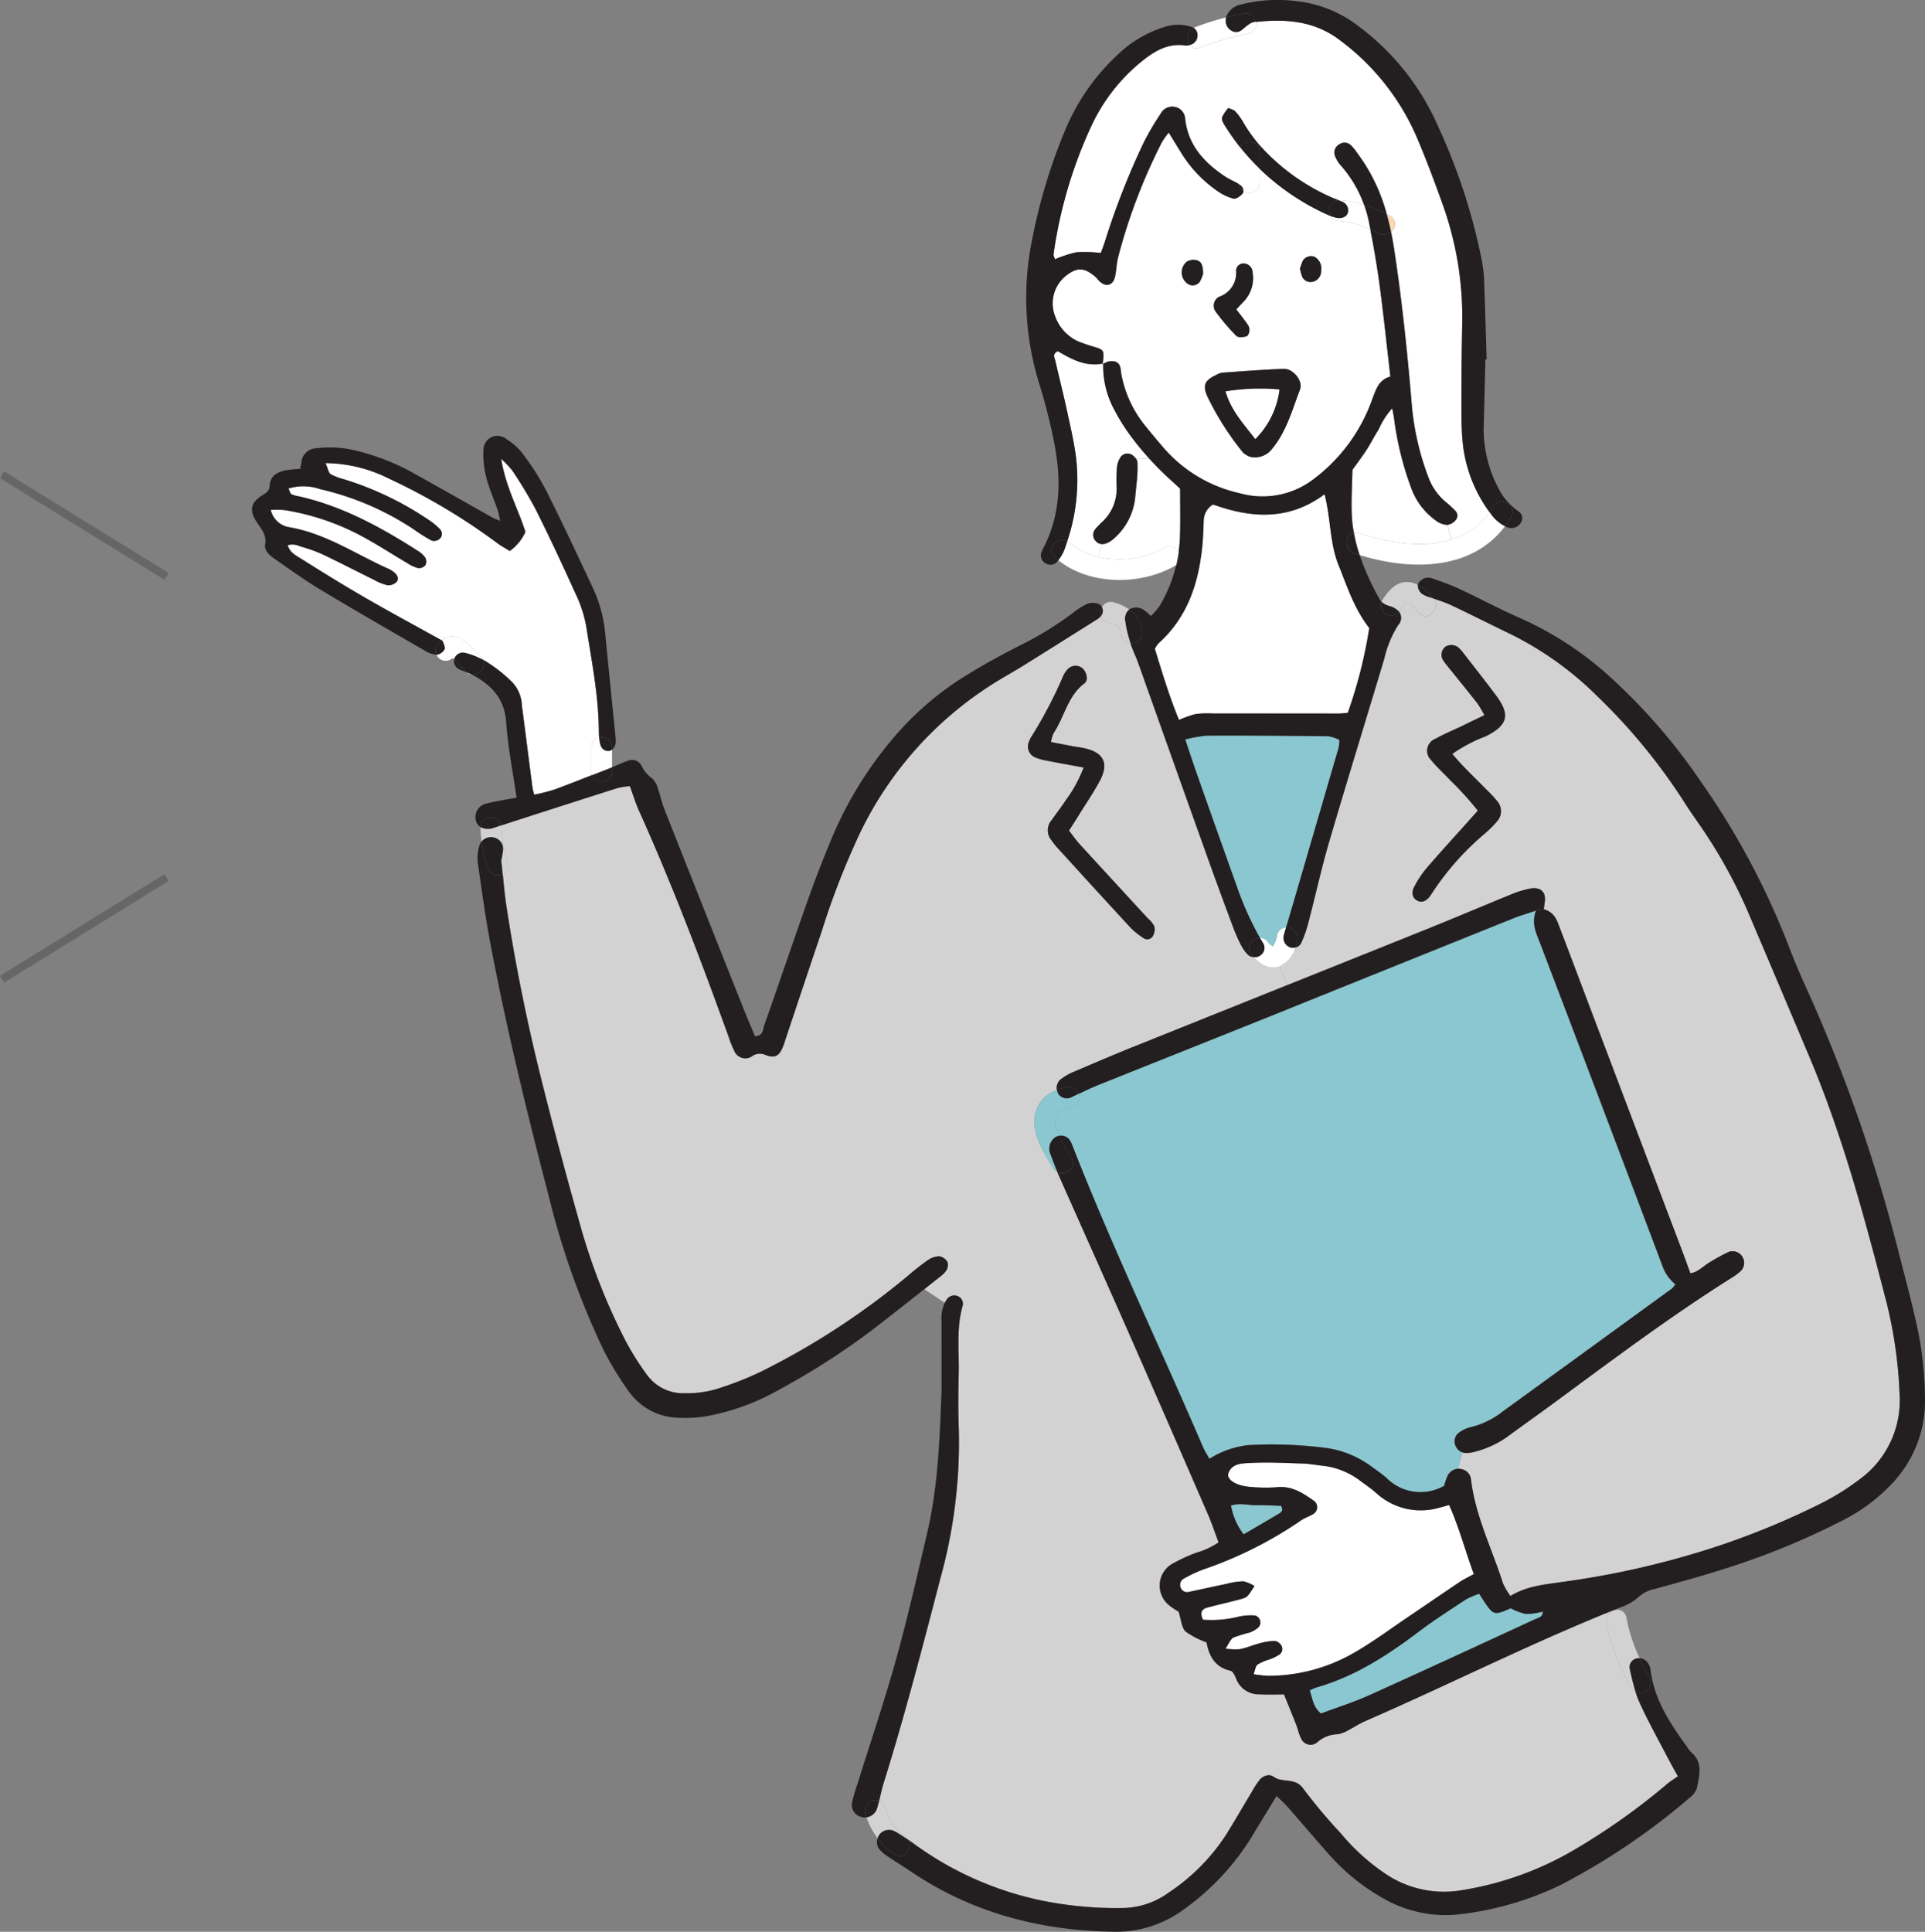
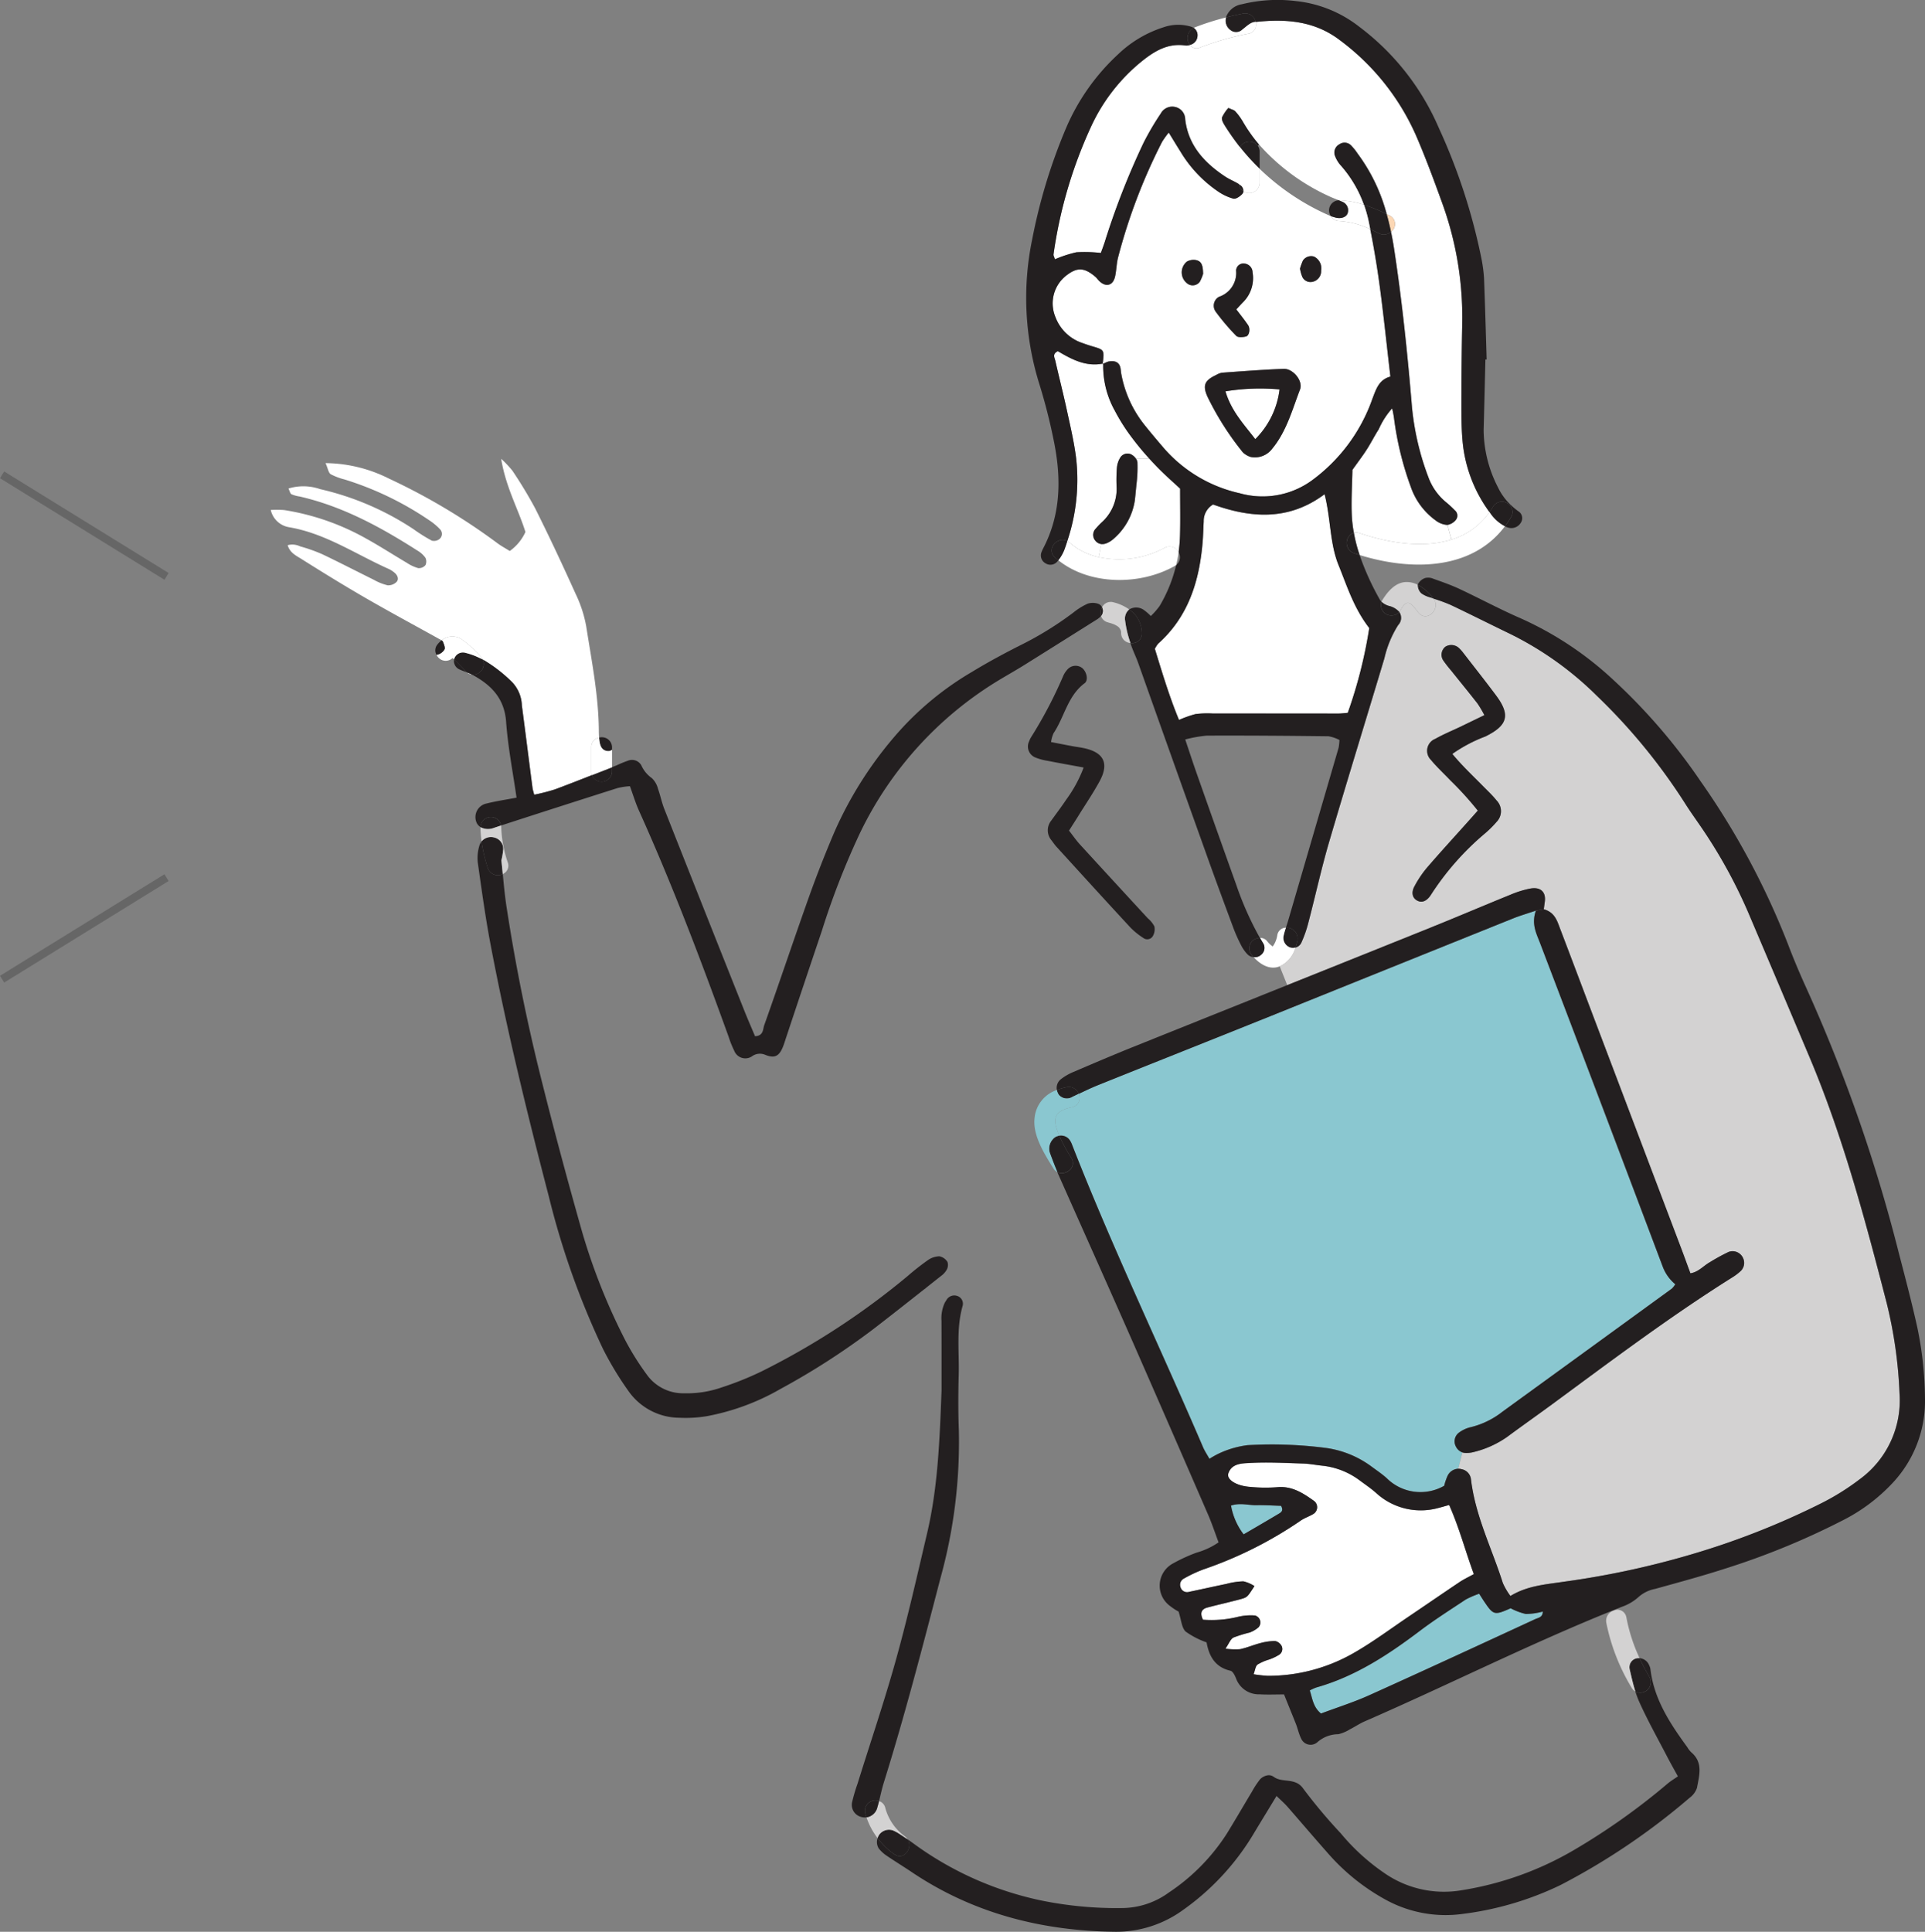
<svg xmlns="http://www.w3.org/2000/svg" width="242.877" height="243.724" viewBox="0 0 242.877 243.724">
  <rect x="0" y="0" width="242.877" height="243.724" fill="#808080" stroke="none" />
  <g id="グループ_129402" data-name="グループ 129402" transform="translate(-978.737 -8506.468)">
    <line id="線_278" data-name="線 278" y1="12.813" x2="20.75" transform="translate(979 8617.194)" fill="none" stroke="#333" stroke-width="1" opacity="0.33" />
    <line id="線_581" data-name="線 581" x2="20.75" y2="12.813" transform="translate(979 8566.376)" fill="none" stroke="#333" stroke-width="1" opacity="0.33" />
    <g id="g10" transform="translate(1160.527 9960.938)">
      <g id="g12" transform="translate(-150 -1454.471)">
        <path id="path14" d="M842.964-257.067c-6.986,3.231-13.973,6.462-20.986,9.621-1.953.878-4.011,1.521-6.01,2.275-1.01-.833-1.081-1.914-1.415-2.911a6.1,6.1,0,0,1,.819-.374c4.916-1.389,9.084-4.129,13.108-7.17,1.855-1.4,3.821-2.647,5.76-3.932a11.518,11.518,0,0,1,1.685-.727c.315.492.5.787.694,1.075,1.1,1.625,1.259,1.658,3.278.76a7.715,7.715,0,0,0,1.92.722,8.478,8.478,0,0,0,2.136-.309c-.006.754-.616.794-.99.97" transform="translate(-681.087 461.36)" fill="#8ac7d0" />
        <path id="path16" d="M753.912-329.084c1.166-.386,2.215-.025,3.244-.045,1.055-.02,2.11.052,3.067.079.348.609.013.826-.289,1-1.455.865-2.922,1.718-4.43,2.6a8.325,8.325,0,0,1-1.592-3.632" transform="translate(-630.383 519.036)" fill="#8ac7d0" />
        <path id="path18" d="M669.405-715.874a1.556,1.556,0,0,0-1.363.924,7.5,7.5,0,0,0-.412,1.225,6.039,6.039,0,0,1-7.269-.975c-.6-.538-1.277-.99-1.927-1.469a12.5,12.5,0,0,0-5.663-2.32,53.184,53.184,0,0,0-9.949-.36,12.026,12.026,0,0,0-3.336.923,10.266,10.266,0,0,0-1.475.8c-.307-.551-.6-.99-.806-1.461-5.485-12.78-11.515-25.325-16.575-38.289a2.515,2.515,0,0,0-.256-.472,1.319,1.319,0,0,0-1.3-.538,8.563,8.563,0,0,1-.427-1.218c-.413-1.567.649-2.084,2.012-2.374a1.185,1.185,0,0,0,.846-1.685c.8-.373,1.592-.76,2.405-1.087,7.249-2.91,14.5-5.787,21.746-8.7q15.366-6.173,30.719-12.374c.806-.322,1.645-.564,2.824-.964-.6,1.711.079,2.91.544,4.142q7.737,20.391,15.46,40.78a5.314,5.314,0,0,0,1.587,2.222,3.065,3.065,0,0,1-.433.544Q685.685-730.83,675-723.076a10.48,10.48,0,0,1-4.083,1.979,3.978,3.978,0,0,0-1.429.682,1.365,1.365,0,0,0-.405,1.69,1.488,1.488,0,0,0,.851.8l-.524,2.052" transform="translate(-517.209 901.173)" fill="#8ac7d0" />
-         <path id="path20" d="M280.81-983.14c1.114,3.127,2.268,6.24,3.427,9.353a19.667,19.667,0,0,0,.99,2.209A4.686,4.686,0,0,0,286-970.49a1.2,1.2,0,0,0,.779.368c.819.9,2.045,1.677,3.29,1.159l.95,2.373q-9.781,3.921-19.55,7.838c-2.5,1.01-4.975,2.065-7.452,3.127a6.924,6.924,0,0,0-1.606.943,1.4,1.4,0,0,0-.452,1.324,4.124,4.124,0,0,0-2.825,3.612c-.223,2.169,1.291,4.515,2.365,6.259a1.329,1.329,0,0,0,.518.491c.046.111.092.229.144.34,3.094,6.974,6.22,13.934,9.293,20.921q4.828,10.962,9.582,21.963c.492,1.134.878,2.314,1.317,3.48a9.458,9.458,0,0,1-2.792,1.3,20.776,20.776,0,0,0-2.929,1.344,3.176,3.176,0,0,0-.361,5.414,6.718,6.718,0,0,0,1.035.675c.348,1.075.381,2.031.885,2.517a10.423,10.423,0,0,0,2.648,1.369c.3,1.685,1.036,3.127,3.015,3.579.308.072.576.636.727,1.03a3.04,3.04,0,0,0,2.956,1.945c.97.06,1.947.014,3.074.014.525,1.3,1.029,2.536,1.52,3.775.223.583.354,1.213.629,1.771a1.3,1.3,0,0,0,2.038.5,4.027,4.027,0,0,1,2.66-1.027,4.719,4.719,0,0,0,1.456-.611c.636-.32,1.232-.733,1.887-1.015,10.493-4.568,20.73-9.739,31.361-14.007l.02.046a1.348,1.348,0,0,0-.9,1.547,25.4,25.4,0,0,0,3.192,8.172,1.269,1.269,0,0,0,.472.479,11.477,11.477,0,0,0,.5,1.337c1.029,2.288,2.261,4.485,3.422,6.717.406.788.846,1.562,1.441,2.65-.452.315-.917.588-1.317.931a83.664,83.664,0,0,1-11.863,8.4,40.575,40.575,0,0,1-14.117,5.04,13.193,13.193,0,0,1-9.733-2.165,26.629,26.629,0,0,1-5.551-5.071,67.294,67.294,0,0,1-4.673-5.571c-1.009-1.475-2.641-.688-3.748-1.514a1.047,1.047,0,0,0-.754-.184,1.723,1.723,0,0,0-.937.478,10.932,10.932,0,0,0-1.035,1.566c-1.062,1.767-2.1,3.559-3.179,5.315a25.363,25.363,0,0,1-7.328,7.437,10.1,10.1,0,0,1-5.794,1.949,47.553,47.553,0,0,1-10.185-.931,41.785,41.785,0,0,1-16.136-7.144c-.269-.2-.544-.393-.819-.579a1.419,1.419,0,0,0-.38-.4,6.537,6.537,0,0,1-2.458-3.583,1.19,1.19,0,0,0-.786-.859c.2-.78.367-1.568.6-2.335,2.648-8.473,4.876-17.065,7.111-25.651a64.262,64.262,0,0,0,2.353-18.882c-.091-2.333-.072-4.674-.013-7,.072-2.859-.321-5.742.485-8.567a1.029,1.029,0,0,0-.7-1.291,1.134,1.134,0,0,0-1.357.57c-.072.1-.131.2-.19.3l-2.582-1.717q1.052-.838,2.11-1.672a2.463,2.463,0,0,0,.714-.787,1.237,1.237,0,0,0,.1-.983,1.545,1.545,0,0,0-1.016-.714,2.641,2.641,0,0,0-1.468.492,32.265,32.265,0,0,0-2.543,2,94.6,94.6,0,0,1-18.47,12.047,40.2,40.2,0,0,1-4.987,2,13.324,13.324,0,0,1-4.771.741,5.61,5.61,0,0,1-4.647-2.307,34.467,34.467,0,0,1-2.72-4.32,77.4,77.4,0,0,1-5.479-13.743c-1.809-6.391-3.539-12.8-5.145-19.243q-2.673-10.715-4.371-21.641c-.223-1.428-.36-2.871-.492-4.254a1.149,1.149,0,0,0,.636-1.468,15.235,15.235,0,0,1-.826-4.457,1.007,1.007,0,0,0-.019-.2q7.344-2.378,14.707-4.724a9.136,9.136,0,0,1,1.547-.23c.406,1.114.714,2.144,1.153,3.114,4.208,9.333,7.832,18.9,11.306,28.517a12.549,12.549,0,0,0,.7,1.744,1.5,1.5,0,0,0,2.228.714,1.688,1.688,0,0,1,1.678-.2c1.245.5,1.79.137,2.268-1.075.131-.334.236-.681.347-1.021q2.262-6.765,4.529-13.522a98.446,98.446,0,0,1,4.778-12.282A45.627,45.627,0,0,1,254.542-1005c1.075-.649,2.169-1.266,3.237-1.927q4.679-2.921,9.346-5.866a2.255,2.255,0,0,0,.394-.361l.006-.006a1.175,1.175,0,0,0,.878.806c.158.046.315.086.472.139,0,0,.25.1.276.1a3.015,3.015,0,0,1,.321.165,1.759,1.759,0,0,1,.19.124c.013.006.026.02.046.032a1.7,1.7,0,0,1,.177.191c-.026-.013.046.085.092.171.013.038.059.17.072.2s.007.033.007.045a1.737,1.737,0,0,1,.007.184,1.254,1.254,0,0,0,1.18,1.252c0,.006.006.019.006.026.263.852.676,1.658.977,2.5q4.3,12.043,8.586,24.085ZM265.139-1006.6a1.362,1.362,0,0,0-1.731.066,2.941,2.941,0,0,0-.622.864,55.474,55.474,0,0,1-4.123,7.859,3.271,3.271,0,0,0-.223.491,1.49,1.49,0,0,0,.8,2.012,6.874,6.874,0,0,0,1.54.419c1.4.276,2.8.525,4.549.845a16.794,16.794,0,0,1-2.2,4.057c-.6.9-1.252,1.756-1.881,2.635a1.94,1.94,0,0,0,.02,2.484,10.576,10.576,0,0,0,.662.852c3.087,3.389,6.167,6.777,9.281,10.139a9.211,9.211,0,0,0,1.665,1.35.814.814,0,0,0,1.186-.249,1.724,1.724,0,0,0,.19-1.225,3.353,3.353,0,0,0-.833-1.023q-4.286-4.67-8.572-9.326c-.478-.524-.878-1.114-1.364-1.731.459-.727.9-1.4,1.318-2.084.858-1.37,1.763-2.713,2.536-4.13,1.252-2.3.525-3.7-2.1-4.22-.44-.092-.885-.137-1.324-.223-.872-.163-1.738-.334-2.694-.518a4.076,4.076,0,0,1,.315-1.114c1.376-2.058,1.776-4.712,3.919-6.311.512-.386.249-1.468-.314-1.92" transform="translate(-160.401 1090.878)" fill="#d3d2d2" />
        <path id="path22" d="M810.523-985.019q-9.093,3.657-18.18,7.294l-.95-2.372a3.677,3.677,0,0,0,1.984-2.366,1.138,1.138,0,0,0,.748-.616,15.028,15.028,0,0,0,.885-2.523c.892-3.389,1.631-6.81,2.615-10.166,2.274-7.747,4.661-15.461,6.98-23.195a13.484,13.484,0,0,1,1.737-4.188,1.3,1.3,0,0,0,.138-1.651,1.678,1.678,0,0,0,.117-.164c.216-.348.557-.99.977-.99.44,0,1.088.956,1.337,1.251,1.056,1.286,2.851-.491,1.9-1.775a20.561,20.561,0,0,1,2.163.793c2.431,1.153,4.836,2.366,7.261,3.539a41.642,41.642,0,0,1,11.149,7.9,73.945,73.945,0,0,1,11.089,13.495c.668,1.067,1.41,2.09,2.117,3.126a63.706,63.706,0,0,1,5.958,10.84q3.863,9.044,7.668,18.1c4.24,10.041,7.032,20.533,9.752,31.053a56.709,56.709,0,0,1,1.625,11.443,12.311,12.311,0,0,1-5,10.788,30.867,30.867,0,0,1-5.014,3.12,98.69,98.69,0,0,1-15.245,6.075,109.113,109.113,0,0,1-17.073,3.749c-2.275.342-4.614.485-6.764,1.8a8.32,8.32,0,0,1-.956-1.632c-1.377-4.345-3.474-8.467-4.018-13.075a1.465,1.465,0,0,0-1.2-1.291,1.468,1.468,0,0,0-.406-.052l.524-2.051a1.715,1.715,0,0,0,.413.066,3.675,3.675,0,0,0,1.062-.13,12.462,12.462,0,0,0,4.141-1.876c1.875-1.389,3.789-2.733,5.67-4.115,7.452-5.479,14.838-11.051,22.684-15.979a7.122,7.122,0,0,0,1.074-.793,1.433,1.433,0,0,0,.355-1.718,1.445,1.445,0,0,0-1.816-.752,23.981,23.981,0,0,0-2.346,1.284c-.819.452-1.454,1.259-2.471,1.409-.426-1.147-.786-2.157-1.167-3.159q-5.584-14.727-11.161-29.455c-1.364-3.61-2.721-7.222-4.1-10.827-.381-1-.662-2.091-2.07-2.49.058-.459.1-.721.13-.976.151-1.187-.518-1.862-1.81-1.639a12.682,12.682,0,0,0-2.555.793C817.15-987.773,813.853-986.357,810.523-985.019Zm-1.756-3.363c.55.282,1.108.086,1.593-.569.053-.072.1-.145.151-.223a34.6,34.6,0,0,1,6.725-7.642,13.262,13.262,0,0,0,1.527-1.507,1.93,1.93,0,0,0,.007-2.695c-.558-.693-1.22-1.3-1.849-1.945-1.245-1.259-2.543-2.478-3.742-3.933a18.567,18.567,0,0,1,4.162-2.2c2.837-1.4,3.2-2.72,1.324-5.216-1.344-1.8-2.733-3.552-4.1-5.322a5.222,5.222,0,0,0-.53-.6,1.41,1.41,0,0,0-1.731-.19,1.3,1.3,0,0,0-.3,1.692,14.19,14.19,0,0,0,.983,1.271c1.12,1.4,2.255,2.786,3.362,4.2a13.818,13.818,0,0,1,.872,1.475c-1.141.55-2.1,1.016-3.047,1.474-1.056.5-2.137.944-3.146,1.515a1.616,1.616,0,0,0-.511,2.694c.741.89,1.606,1.683,2.406,2.529a40.938,40.938,0,0,1,3.473,3.829c-.544.616-1.01,1.14-1.481,1.664-1.672,1.868-3.369,3.716-5,5.617a13.308,13.308,0,0,0-1.489,2.228c-.465.825-.287,1.534.347,1.855" transform="translate(-661.723 1102.014)" fill="#d3d2d2" />
        <path id="path24" d="M850.2-1170.375a9.887,9.887,0,0,1,1.684-2.628,11.044,11.044,0,0,1,.243,1.252,39.691,39.691,0,0,0,2.1,8.612,8.726,8.726,0,0,0,3.146,4.267,2.685,2.685,0,0,0,1.454.57h.034l.5,1.854c-3.624,1.133-8.008.4-11.612-.827a1.253,1.253,0,0,0-.7-.046,16.388,16.388,0,0,1-.267-2.489c-.06-1.868.058-3.736.091-5.44.682-.963,1.278-1.75,1.815-2.576s.977-1.724,1.508-2.549" transform="translate(-708.027 1224.53)" fill="#fff" />
        <path id="path26" d="M660.248-1123.117a12.078,12.078,0,0,1-8.3,1.154l.34-1.645a1.355,1.355,0,0,0,.708-.125,2.98,2.98,0,0,0,.885-.575,7.954,7.954,0,0,0,2.642-4.843c.1-.886.176-1.777.209-2.052a16.968,16.968,0,0,0,.112-2.753,1.044,1.044,0,0,0-.177-.419l1.671-.027c.255.282.518.564.78.839,1.035,1.095,2.182,2.085,3.12,2.963,0,2.1.039,3.984-.014,5.866a18.217,18.217,0,0,1-.183,2.176,1.266,1.266,0,0,0-1.8-.558" transform="translate(-545.128 1192.253)" fill="#fff" />
        <path id="path28" d="M619.357-1193.088a24.277,24.277,0,0,0,1.12-10.395c-.249-2.038-.727-4.056-1.166-6.075-.453-2.1-.991-4.187-1.468-6.291-.093-.382-.407-.847.321-1.193,1.691.995,3.494,1.991,5.656,1.566,0,.026-.007.046-.007.072a.485.485,0,0,0,.079-.033,11.56,11.56,0,0,0,1.462,5.892,24.016,24.016,0,0,0,2.157,3.4c.682.911,1.416,1.8,2.189,2.641l-1.671.026a1.753,1.753,0,0,0-.617-.55,1.074,1.074,0,0,0-1.4.459,2.792,2.792,0,0,0-.394,1.232,18.8,18.8,0,0,0-.039,2.411,5.672,5.672,0,0,1-1.744,4.352,10.651,10.651,0,0,0-.924.956,1.121,1.121,0,0,0-.013,1.482,1.133,1.133,0,0,0,.754.426l-.34,1.645a8.2,8.2,0,0,1-3.663-1.823,1.378,1.378,0,0,0-.288-.2" transform="translate(-516.486 1261.352)" fill="#fff" />
        <path id="path30" d="M617.213-1442.055a57.494,57.494,0,0,1,4.666-15.965,22.921,22.921,0,0,1,6.325-8.278c1.619-1.324,3.363-2.443,5.623-2.117a1.263,1.263,0,0,0,.531-.045c.019-.007.032-.013.052-.02a1.038,1.038,0,0,0,1.291.326,36.287,36.287,0,0,1,6.115-1.749,1.138,1.138,0,0,0,.9-1.475c3.775-.414,7.419-.151,10.61,2.286a30.089,30.089,0,0,1,9.641,12.074c1.207,2.8,2.262,5.66,3.3,8.526a42.132,42.132,0,0,1,2.51,15.316q-.088,4.583-.1,9.157c0,1.887-.019,3.781.158,5.65a17.81,17.81,0,0,0,3.389,8.834,9.027,9.027,0,0,1-4.8,3.467l-.5-1.855a1.748,1.748,0,0,0,1.048-.615.864.864,0,0,0-.105-1.213,13.633,13.633,0,0,0-1.186-1.089,7.362,7.362,0,0,1-2.144-3.04,34.041,34.041,0,0,1-2.09-8.881c-.551-6.626-1.233-13.226-2.229-19.8-.118-.792-.255-1.571-.42-2.346a1.2,1.2,0,0,0-.177-2.051c-.125-.059-.243-.119-.367-.178a22.387,22.387,0,0,0-3.664-7.629,7.216,7.216,0,0,0-.833-1.041,1.148,1.148,0,0,0-1.481-.131,1.172,1.172,0,0,0-.571,1.382,3.834,3.834,0,0,0,.819,1.35,15.194,15.194,0,0,1,2.871,4.9,11.187,11.187,0,0,0-3.12-.576h-.073c-.425-.178-.858-.327-1.271-.531a26.436,26.436,0,0,1-8.782-6.494,19.683,19.683,0,0,1-2.039-2.885,7.482,7.482,0,0,0-.95-1.3c-.157-.182-.459-.235-.877-.438a4.988,4.988,0,0,0-.8,1.19c-.085.27.138.7.321.992a30.714,30.714,0,0,0,1.934,2.752,1.311,1.311,0,0,0-.131.6v3.933a1.105,1.105,0,0,0,.007.151c-.551-.35-1.173-.585-1.717-.946-2.635-1.744-4.673-3.924-5.066-7.233a1.607,1.607,0,0,0-1.245-1.556,1.648,1.648,0,0,0-1.841.828,34.465,34.465,0,0,0-2.176,3.709,96.039,96.039,0,0,0-4.9,12.531c-.158.485-.347.969-.479,1.343a18.481,18.481,0,0,0-3.087-.086,15.433,15.433,0,0,0-2.706.885c-.086-.289-.2-.459-.178-.616" transform="translate(-516.079 1474.149)" fill="#fff" />
        <path id="path32" d="M747.225-355.552c.419-.1.838-.229,1.389-.38,1.284,2.884,2.038,5.806,3.113,8.717-.728.406-1.291.668-1.8,1.009-2.163,1.449-4.3,2.924-6.456,4.378-2.307,1.554-4.542,3.225-6.954,4.6a21.636,21.636,0,0,1-10.807,2.857,17.3,17.3,0,0,1-1.776-.2c.2-.518.236-1.023.5-1.225a6.318,6.318,0,0,1,1.468-.636,6.274,6.274,0,0,0,1.2-.564.87.87,0,0,0,.353-1.166,1.223,1.223,0,0,0-.805-.6,7.1,7.1,0,0,0-1.842.256c-.866.223-1.7.584-2.569.773a8.967,8.967,0,0,1-1.855-.065c.445-.649.63-1.206,1-1.4a16.666,16.666,0,0,1,2.044-.635,3.551,3.551,0,0,0,1.127-.662.913.913,0,0,0-.446-1.488,6.889,6.889,0,0,0-2.1.158,13.976,13.976,0,0,1-4.464.374c-.419-.846-.2-1.337.564-1.54,1.389-.367,2.791-.676,4.174-1.05.872-.242.865-.274,1.756-1.652a4.271,4.271,0,0,0-1.4-.6,9.071,9.071,0,0,0-2.112.315c-1.578.328-3.151.682-4.731,1.009a.856.856,0,0,1-1.075-.551.887.887,0,0,1,.445-1.141,16.9,16.9,0,0,1,2.439-1.14,50.574,50.574,0,0,0,12.23-6.128c.5-.36,1.127-.551,1.658-.878a1,1,0,0,0,.085-1.612c-1.4-1-2.8-1.926-4.666-1.75a20.1,20.1,0,0,1-3.5-.046c-1.7-.138-2.924-.931-2.668-1.7.426-1.264,1.731-1.258,2.707-1.311,2.235-.124,4.483,0,6.725.072.806.027,1.6.184,2.4.269a9.526,9.526,0,0,1,4.712,1.836c.721.538,1.468,1.036,2.137,1.639a8.328,8.328,0,0,0,7.786,1.868" transform="translate(-597.565 545.813)" fill="#fff" />
-         <path id="path34" d="M728.094-895.548a40.113,40.113,0,0,1-2.962-6.632q-2.506-6.962-4.955-13.947c-.5-1.436-.976-2.878-1.508-4.458a16.635,16.635,0,0,1,2.714-.484c5.119-.02,10.237.02,15.356.079a4.768,4.768,0,0,1,1.389.472,6.735,6.735,0,0,1-.1.97q-3.194,10.981-6.409,21.956c-.079.255-.164.5-.243.761a1.1,1.1,0,0,0-1.087.937,3.244,3.244,0,0,1-.578,1.428,3.034,3.034,0,0,1-.727-.695,1.134,1.134,0,0,0-.878-.387h-.007" transform="translate(-600.914 1013.879)" fill="#8ac7d0" />
        <path id="path36" d="M47.879-1127.857c1.769,3.533,3.441,7.11,5.066,10.71a15.921,15.921,0,0,1,1.33,4.083c.695,4.429,1.58,8.841,1.593,13.356.006.23.013.46.033.689a1.2,1.2,0,0,0-.989,1.232v3.06a1.358,1.358,0,0,0,.072.447c-1.547.609-3.1,1.212-4.66,1.795a24.368,24.368,0,0,1-2.615.668c-.1-.386-.184-.622-.216-.865-.452-3.474-.885-6.947-1.344-10.414a4.442,4.442,0,0,0-1.219-2.917,18.206,18.206,0,0,0-3.71-2.857v-.007a1.523,1.523,0,0,0-.236-.321,13.223,13.223,0,0,0-2.471-2.255,2.107,2.107,0,0,0-2.477.158c-.078-.052-.177-.1-.262-.144-3.133-1.743-6.292-3.44-9.4-5.237-2.72-1.573-5.394-3.224-8.055-4.9-.649-.406-1.435-.766-1.711-1.724a2.244,2.244,0,0,1,1.573.151,20.1,20.1,0,0,1,2.779.983c2.189,1.041,4.339,2.156,6.515,3.231a6.8,6.8,0,0,0,1.737.695,1.466,1.466,0,0,0,1.147-.439c.315-.368.1-.853-.288-1.167a3.517,3.517,0,0,0-.675-.439c-4.168-1.849-8-4.5-12.616-5.283a2.837,2.837,0,0,1-2.307-2.175,12.159,12.159,0,0,1,1.711.013,30.884,30.884,0,0,1,10.368,3.617c1.724.957,3.388,2.033,5.086,3.035a5.1,5.1,0,0,0,1.442.674,1.08,1.08,0,0,0,.911-.379,1.059,1.059,0,0,0-.02-.951,3.238,3.238,0,0,0-.99-.885c-4.634-2.963-9.431-5.578-14.851-6.822a4.191,4.191,0,0,1-1.035-.282c-.177-.093-.23-.413-.387-.727a6.438,6.438,0,0,1,4,.078,35.73,35.73,0,0,1,11.81,5.073,20.74,20.74,0,0,0,2.281,1.429,1.1,1.1,0,0,0,.95-.2.832.832,0,0,0,.111-1.205,7.675,7.675,0,0,0-1.436-1.2,39.931,39.931,0,0,0-10.637-5.117,7.84,7.84,0,0,1-1.75-.663c-.282-.183-.341-.7-.649-1.4a18.163,18.163,0,0,1,8,1.952,78.788,78.788,0,0,1,13.639,8.12c.478.367,1.022.649,1.6,1.017a5.987,5.987,0,0,0,1.979-2.4c-.9-2.889-2.477-5.636-3.061-9.233a13.406,13.406,0,0,1,1.422,1.506,56.163,56.163,0,0,1,2.917,4.838" transform="translate(-12.102 1192.085)" fill="#fff" />
        <path id="path38" d="M722.32-1090.033a58.977,58.977,0,0,1-2.714,10.7c-.458.032-.806.084-1.152.084q-7.953,0-15.894-.007a12.334,12.334,0,0,0-2.15.073,14.025,14.025,0,0,0-2.091.741c-1.219-2.936-2.111-5.924-3.047-8.972a3.75,3.75,0,0,1,.42-.656c3.8-3.395,5.177-7.852,5.6-12.722.079-.9.092-1.795.145-2.693a2.4,2.4,0,0,1,1.18-2.136c4.745,1.7,9.523,2.1,14.071-1.3.8,3.165.643,6.2,1.77,8.967,1.074,2.654,1.92,5.406,3.866,7.922" transform="translate(-581.351 1169.276)" fill="#fff" />
        <path id="path40" d="M749.63-1187.969a27.127,27.127,0,0,1,6.823-.242,10.651,10.651,0,0,1-3.061,6.272c-1.442-1.882-3.035-3.546-3.762-6.03" transform="translate(-626.803 1237.345)" fill="#fff" />
        <path id="path42" d="M647.77-1352.948c.413-1.069-.871-2.648-2.071-2.6-2.595.1-5.178.3-7.767.487a2.254,2.254,0,0,0-.741.288c-1.461.688-1.736,1.311-1.088,2.752a36.441,36.441,0,0,0,4.457,7.006,2.449,2.449,0,0,0,1,.584,2.727,2.727,0,0,0,2.694-1.029C646.073-1347.658,646.78-1350.372,647.77-1352.948Zm2.667-14.989a1.658,1.658,0,0,0-.9-1.784,1.245,1.245,0,0,0-1.4.512,7.544,7.544,0,0,0-.361,1,4.866,4.866,0,0,0,.288,1.042,1.143,1.143,0,0,0,1.35.615A1.358,1.358,0,0,0,650.438-1367.936Zm-7.76-11.07v-1.782a29.968,29.968,0,0,0,8.6,5.806c.118.053.243.1.367.15a1.237,1.237,0,0,0,1.082.63,10.672,10.672,0,0,1,3.906,1.034q.708,3.56,1.193,7.164c.5,3.73.884,7.479,1.35,11.431-1.455.386-1.8,1.585-2.261,2.771a21.6,21.6,0,0,1-7.767,10.415,10.588,10.588,0,0,1-8.979,1.527,17.806,17.806,0,0,1-9.562-5.683c-.819-.956-1.632-1.913-2.419-2.9a14.472,14.472,0,0,1-2.975-6.549c-.046-.262-.046-.537-.118-.793-.176-.609-.708-.858-1.5-.688a3.364,3.364,0,0,0-.649.288v-.045a.292.292,0,0,1-.072.014c.223-1.738.2-1.738-1.324-2.184-.517-.151-1.022-.334-1.527-.517a5.471,5.471,0,0,1-3.113-3.179,4.459,4.459,0,0,1,1.239-5.124c1.448-1.181,2.366-1.167,3.8.052.2.177.355.412.551.589.833.753,1.692.491,1.941-.636.177-.786.177-1.612.374-2.391a71.574,71.574,0,0,1,5.545-14.565,10.559,10.559,0,0,1,.852-1.191c.557.9,1,1.644,1.462,2.374a16.082,16.082,0,0,0,4.765,5.056,6.389,6.389,0,0,0,1.934.907c.307.071.819-.276,1.094-.57a.6.6,0,0,0,.17-.349A1.316,1.316,0,0,0,642.678-1379.006Zm-8.946,12.806a1.118,1.118,0,0,0,1.4-.347,5.642,5.642,0,0,0,.412-.989c-.026-.865-.1-1.527-.813-1.718a1.7,1.7,0,0,0-1.232.171A1.75,1.75,0,0,0,633.732-1366.2Zm3.815,1.561a1.279,1.279,0,0,0-.407,1.88,28.115,28.115,0,0,0,2.589,3.048c.223.223.846.178,1.232.072.419-.112.563-.977.262-1.423-.446-.661-.951-1.283-1.488-1.991.328-.348.617-.676.924-.983a4.282,4.282,0,0,0,1.127-3.7,1.132,1.132,0,0,0-.988-1.1.919.919,0,0,0-1.088.891,3.171,3.171,0,0,1-2.163,3.3" transform="translate(-515.538 1402.088)" fill="#fff" />
        <path id="path44" d="M1063.235-208.313a1.328,1.328,0,0,1-1.79,1.8c-.287-.905-.5-1.848-.713-2.779a1.144,1.144,0,0,1,.916-1.416,1.131,1.131,0,0,1,.328-.013c.374.819.8,1.618,1.259,2.405" transform="translate(-886.901 419.92)" fill="#231f20" />
        <path id="path46" d="M1045.305-246.912a21.419,21.419,0,0,0,1.665,5.146,1.126,1.126,0,0,0-.327.013,1.145,1.145,0,0,0-.917,1.416c.216.931.425,1.874.714,2.779a1.274,1.274,0,0,1-.472-.479,25.417,25.417,0,0,1-3.192-8.173,1.348,1.348,0,0,1,.9-1.547,1.133,1.133,0,0,1,1.625.845" transform="translate(-871.895 450.969)" fill="#d3d2d2" />
        <path id="path48" d="M966.548-1098a1.026,1.026,0,0,1,.282,1.436,1.382,1.382,0,0,1-1.625.6,3.037,3.037,0,0,1-.374-.151,13.53,13.53,0,0,0,.767-1.154,1.194,1.194,0,0,0-.145-1.488l.086-.084a8.464,8.464,0,0,0,1.009.845" transform="translate(-806.743 1162.52)" fill="#231f20" />
        <path id="path50" d="M953.4-1100.537a1.3,1.3,0,0,1,2.116-.165,1.193,1.193,0,0,1,.144,1.487,13.36,13.36,0,0,1-.766,1.154,5,5,0,0,1-1.881-1.7c-.019-.033-.045-.059-.065-.092a7.365,7.365,0,0,0,.453-.687" transform="translate(-796.808 1164.463)" fill="#231f20" />
        <path id="path52" d="M926.581-721.32A4,4,0,0,1,928.01-722a10.478,10.478,0,0,0,4.083-1.979q10.687-7.757,21.366-15.52a3.116,3.116,0,0,0,.432-.544,5.316,5.316,0,0,1-1.586-2.221q-7.677-20.41-15.461-40.78c-.465-1.232-1.146-2.431-.544-4.142l1-.177c1.408.4,1.69,1.495,2.07,2.491,1.376,3.6,2.733,7.216,4.1,10.826q5.583,14.727,11.16,29.454c.38,1,.741,2.012,1.167,3.159,1.016-.151,1.651-.958,2.471-1.41a24.169,24.169,0,0,1,2.346-1.284,1.446,1.446,0,0,1,1.816.753,1.431,1.431,0,0,1-.355,1.718,7.092,7.092,0,0,1-1.074.792c-7.846,4.93-15.232,10.5-22.684,15.98-1.881,1.382-3.795,2.726-5.67,4.115a12.458,12.458,0,0,1-4.142,1.875,3.655,3.655,0,0,1-1.062.131,1.694,1.694,0,0,1-.413-.066,1.491,1.491,0,0,1-.852-.8,1.366,1.366,0,0,1,.406-1.691" transform="translate(-774.306 902.078)" fill="#231f20" />
        <path id="path54" d="M897.615-1037.2a6.231,6.231,0,0,1,1.954,1.684.571.571,0,0,1,.053.073c-.126-.039-.243-.078-.361-.125a3.421,3.421,0,0,1-1.2-.537,1.469,1.469,0,0,1-.446-1.094" transform="translate(-750.531 1110.978)" fill="#231f20" />
        <path id="path56" d="M896.063-976.3a1.616,1.616,0,0,1,.512-2.694c1.009-.571,2.09-1.016,3.145-1.515.95-.459,1.907-.925,3.048-1.475a13.848,13.848,0,0,0-.872-1.475c-1.107-1.416-2.242-2.8-3.362-4.2a14.4,14.4,0,0,1-.983-1.271,1.3,1.3,0,0,1,.3-1.691,1.41,1.41,0,0,1,1.731.19,5.154,5.154,0,0,1,.53.6c1.37,1.77,2.76,3.526,4.1,5.323,1.881,2.5,1.513,3.821-1.324,5.217a18.53,18.53,0,0,0-4.163,2.2c1.2,1.454,2.5,2.674,3.743,3.933.629.642,1.291,1.251,1.848,1.946a1.928,1.928,0,0,1-.007,2.693,13.2,13.2,0,0,1-1.526,1.508,34.61,34.61,0,0,0-6.725,7.642,2.326,2.326,0,0,1-.151.223c-.484.655-1.042.852-1.593.57-.635-.321-.812-1.029-.347-1.854a13.328,13.328,0,0,1,1.489-2.229c1.631-1.9,3.329-3.749,5-5.617.471-.524.937-1.048,1.48-1.664a40.932,40.932,0,0,0-3.473-3.828c-.8-.846-1.665-1.639-2.406-2.529" transform="translate(-747.275 1072.213)" fill="#231f20" />
        <path id="path58" d="M870.814-1036.243a2.317,2.317,0,0,1-1.061-.556,1.308,1.308,0,0,1,.105-.2c.668-1.075,1.665-2.287,3.067-2.287a3.054,3.054,0,0,1,1.4.341,1.47,1.47,0,0,0,.446,1.094,3.451,3.451,0,0,0,1.2.537c.117.045.235.085.36.125.95,1.284-.845,3.06-1.9,1.776-.249-.3-.9-1.251-1.337-1.251-.419,0-.76.642-.976.989a1.8,1.8,0,0,1-.118.164,2.464,2.464,0,0,0-1.186-.735" transform="translate(-727.243 1112.719)" fill="#d3d2d2" />
        <path id="path60" d="M874.3-1320.373c-.157-.753-.334-1.495-.543-2.229.124.059.242.119.366.177a1.2,1.2,0,0,1,.177,2.051" transform="translate(-730.588 1349.616)" fill="#fcd7b4" />
        <path id="path62" d="M869.228-1024.121a2.317,2.317,0,0,0,1.061.557,2.466,2.466,0,0,1,1.186.734,1.323,1.323,0,0,1-2.247-1.29" transform="translate(-726.719 1100.042)" fill="#231f20" />
        <path id="path64" d="M859.168-1328.589c.209.735.387,1.475.544,2.229a1.306,1.306,0,0,1-1.5.21c-.366-.177-.734-.361-1.114-.531-.053-.262-.1-.531-.158-.793a16.476,16.476,0,0,0-.628-2.287,21.777,21.777,0,0,1,2.858,1.172" transform="translate(-716.003 1355.602)" fill="#231f20" />
        <path id="path66" d="M849.2-1090.481c3.6,1.226,7.988,1.96,11.613.826a9.03,9.03,0,0,0,4.8-3.466c.02.031.046.059.065.092a5,5,0,0,0,1.882,1.7c-4.228,5.63-11.961,5.6-18.331,3.618a18.65,18.65,0,0,1-.728-2.812,1.234,1.234,0,0,1,.7.046" transform="translate(-709.479 1157.735)" fill="#fff" />
        <path id="path68" d="M844.619-1074.471l-.728-.236a1.37,1.37,0,0,1,0-2.576,18.739,18.739,0,0,0,.728,2.812" transform="translate(-704.863 1144.493)" fill="#231f20" />
        <path id="path70" d="M837.217-1369.759a15.193,15.193,0,0,0-2.87-4.895,3.826,3.826,0,0,1-.82-1.351,1.172,1.172,0,0,1,.571-1.383,1.148,1.148,0,0,1,1.481.131,7.216,7.216,0,0,1,.833,1.042,22.363,22.363,0,0,1,3.664,7.629,21.608,21.608,0,0,0-2.858-1.173" transform="translate(-696.91 1395.6)" fill="#231f20" />
        <path id="path72" d="M831.75-1333.282a11.2,11.2,0,0,1,3.12.577,16.533,16.533,0,0,1,.628,2.287c.053.263.106.531.158.792a10.721,10.721,0,0,0-3.906-1.035,1.234,1.234,0,0,1-1.082-.628,5.771,5.771,0,0,0,.642.2c.747.189,1.435-.118,1.527-.682a1.149,1.149,0,0,0-.7-1.311c-.15-.072-.308-.136-.465-.2h.073" transform="translate(-694.563 1358.546)" fill="#fff" />
        <path id="path74" d="M831.891-1331.768c-.092.563-.78.871-1.527.682a5.868,5.868,0,0,1-.642-.2,1.288,1.288,0,0,1,1.009-1.993c.157.066.315.131.465.2a1.149,1.149,0,0,1,.7,1.311" transform="translate(-693.617 1358.546)" fill="#231f20" />
        <path id="path76" d="M807.029-1288.692a7.463,7.463,0,0,1,.361-1,1.243,1.243,0,0,1,1.4-.511,1.655,1.655,0,0,1,.9,1.782,1.361,1.361,0,0,1-1.029,1.39,1.144,1.144,0,0,1-1.35-.616,4.847,4.847,0,0,1-.288-1.043" transform="translate(-674.797 1322.574)" fill="#231f20" />
        <path id="path78" d="M795.1-770.618a1.275,1.275,0,0,1-.879-1.475,8.467,8.467,0,0,1,.3-1.035,1.366,1.366,0,0,1,1.442,1.632,7.763,7.763,0,0,1-.243.872,1.346,1.346,0,0,1-.622.006" transform="translate(-664.063 890.174)" fill="#231f20" />
        <path id="path80" d="M772.24-769.695a1.112,1.112,0,0,0,.283-1.455c-.145-.229-.276-.458-.406-.687a1.131,1.131,0,0,1,.878.387,3.046,3.046,0,0,0,.727.694,3.239,3.239,0,0,0,.577-1.428,1.1,1.1,0,0,1,1.088-.937,8.3,8.3,0,0,0-.3,1.035,1.275,1.275,0,0,0,.879,1.475,1.326,1.326,0,0,0,.622-.007,3.679,3.679,0,0,1-1.985,2.367c-1.246.518-2.471-.256-3.291-1.16a1.152,1.152,0,0,0,.93-.282" transform="translate(-644.931 890.168)" fill="#fff" />
-         <path id="path82" d="M783.313-1367.289a29.96,29.96,0,0,1-8.6-5.806v-2.15a1.251,1.251,0,0,0-.242-.773l.164-.138a26.448,26.448,0,0,0,8.782,6.5c.413.2.845.351,1.272.53a1.288,1.288,0,0,0-1.01,1.992c-.124-.045-.249-.1-.367-.15" transform="translate(-647.574 1394.396)" fill="#231f20" />
        <path id="path84" d="M763.243-1374.919a28.425,28.425,0,0,1-2.49-2.747,1.383,1.383,0,0,1,2.247-.177,1.247,1.247,0,0,1,.243.774v2.15" transform="translate(-636.103 1396.218)" fill="#231f20" />
        <path id="path86" d="M768.387-763.049a1.323,1.323,0,0,1,0-1.848,1.4,1.4,0,0,1,.964-.386h.006c.131.23.263.459.407.688a1.113,1.113,0,0,1-.282,1.456,1.153,1.153,0,0,1-.931.282,2.278,2.278,0,0,1-.163-.191" transform="translate(-642.171 883.614)" fill="#231f20" />
        <path id="path88" d="M760.148-1345.539a.857.857,0,0,1,.413.811,1.152,1.152,0,0,1-.571-.908,1.409,1.409,0,0,1,.158.1" transform="translate(-635.465 1368.876)" fill="#231f20" />
        <path id="path90" d="M760.082-1374.237a28.329,28.329,0,0,0,2.49,2.747v1.782a1.316,1.316,0,0,1-2.045,1.066.855.855,0,0,0-.413-.811,1.784,1.784,0,0,0-.157-.1v-.006a1.023,1.023,0,0,1-.007-.151v-3.932a1.3,1.3,0,0,1,.132-.6" transform="translate(-635.432 1392.791)" fill="#fff" />
        <path id="path92" d="M749.15-1399.421a30.836,30.836,0,0,1-1.934-2.753c-.183-.3-.406-.724-.321-.992a4.97,4.97,0,0,1,.8-1.191c.419.2.721.256.878.439a7.39,7.39,0,0,1,.95,1.3,19.587,19.587,0,0,0,2.039,2.884l-.164.137a1.383,1.383,0,0,0-2.248.177" transform="translate(-624.5 1417.975)" fill="#231f20" />
        <path id="path94" d="M741.3-1280.4a3.171,3.171,0,0,0,2.163-3.3.919.919,0,0,1,1.088-.891,1.132,1.132,0,0,1,.989,1.095,4.285,4.285,0,0,1-1.127,3.7c-.307.307-.6.635-.924.982.538.708,1.042,1.332,1.488,1.993.3.445.157,1.311-.262,1.423-.386.1-1.009.149-1.232-.073a28.051,28.051,0,0,1-2.589-3.048,1.279,1.279,0,0,1,.407-1.88" transform="translate(-619.292 1317.851)" fill="#231f20" />
        <path id="path96" d="M749.743-1476.669q1.063-.273,2.143-.491a1.351,1.351,0,0,1,1.6,1.058,1.219,1.219,0,0,0-.158.013c-.545.059-1.056.6-1.54.963a1.132,1.132,0,0,1-1.475.072,1.449,1.449,0,0,1-.571-1.614" transform="translate(-626.844 1478.874)" fill="#231f20" />
        <path id="path98" d="M759.01-1487.321a15.592,15.592,0,0,1,7.865,3.224,31.536,31.536,0,0,1,10.041,12.768,75.024,75.024,0,0,1,5.4,16.588,18.693,18.693,0,0,1,.308,2.4c.131,3.409.223,6.823.328,10.231h-.157c-.072,2.962-.138,5.925-.223,8.88a16.022,16.022,0,0,0,1.809,7.249,7.406,7.406,0,0,0,1.586,2.189l-.085.085a1.3,1.3,0,0,0-2.117.164,7.4,7.4,0,0,1-.453.688,17.815,17.815,0,0,1-3.388-8.835c-.177-1.869-.157-3.763-.157-5.65q.01-4.571.1-9.156a42.132,42.132,0,0,0-2.51-15.316c-1.036-2.865-2.09-5.728-3.3-8.526a30.076,30.076,0,0,0-9.641-12.072c-3.192-2.439-6.835-2.7-10.61-2.288a1.352,1.352,0,0,0-1.6-1.057q-1.082.218-2.144.491a.075.075,0,0,1,.007-.038,2.521,2.521,0,0,1,1.979-1.625,18.824,18.824,0,0,1,6.954-.393" transform="translate(-627.171 1487.47)" fill="#231f20" />
        <path id="path100" d="M743.227-1200.852a27.064,27.064,0,0,0-6.823.242c.728,2.484,2.32,4.149,3.762,6.03A10.649,10.649,0,0,0,743.227-1200.852Zm-7.256-2.11c2.589-.184,5.172-.387,7.767-.486,1.2-.046,2.484,1.534,2.071,2.6-.989,2.576-1.7,5.29-3.519,7.486a2.724,2.724,0,0,1-2.694,1.029,2.467,2.467,0,0,1-1-.584,36.414,36.414,0,0,1-4.457-7.007c-.649-1.44-.373-2.064,1.088-2.751a2.257,2.257,0,0,1,.74-.288" transform="translate(-613.576 1249.986)" fill="#231f20" />
        <path id="path102" d="M729.6-1471.97a36.19,36.19,0,0,0-6.115,1.751,1.041,1.041,0,0,1-1.291-.328,1.207,1.207,0,0,0,.963-1.078,1.113,1.113,0,0,0-.479-1.074.583.583,0,0,1,.112-.051,31.994,31.994,0,0,1,3.971-1.261,1.45,1.45,0,0,0,.571,1.615,1.13,1.13,0,0,0,1.475-.074c.484-.366,1-.9,1.54-.962a1.27,1.27,0,0,1,.158-.013,1.138,1.138,0,0,1-.9,1.474" transform="translate(-603.858 1476.214)" fill="#fff" />
        <path id="path104" d="M716.829-1284.266a1.751,1.751,0,0,1-.229-2.884,1.7,1.7,0,0,1,1.232-.17c.714.19.787.852.813,1.717a5.642,5.642,0,0,1-.413.99,1.115,1.115,0,0,1-1.4.347" transform="translate(-598.636 1320.153)" fill="#231f20" />
        <path id="path106" d="M721.21-1466.01a1.115,1.115,0,0,1,.478,1.074,1.206,1.206,0,0,1-.963,1.077,1.443,1.443,0,0,1,.485-2.152" transform="translate(-602.394 1469.526)" fill="#231f20" />
-         <path id="path108" d="M712.014-1062.121a1.219,1.219,0,0,1-.3,1.592c.125-.525.229-1.055.3-1.592" transform="translate(-595.097 1131.815)" fill="#231f20" />
        <path id="path110" d="M672.3-1016.767a1.482,1.482,0,0,1,.517-1.4,3.643,3.643,0,0,1,1.6,2.982,1.218,1.218,0,0,1-1.442,1.251,13.57,13.57,0,0,1-.675-2.838" transform="translate(-562.134 1095.059)" fill="#231f20" />
        <path id="path112" d="M686.3-1249.945a58.957,58.957,0,0,0,2.713-10.7c-1.946-2.516-2.792-5.27-3.867-7.923-1.127-2.767-.97-5.8-1.769-8.966-4.549,3.4-9.327,3-14.072,1.3a2.4,2.4,0,0,0-1.18,2.136c-.052.9-.065,1.8-.144,2.695-.419,4.87-1.8,9.326-5.6,12.722a3.77,3.77,0,0,0-.42.655c.937,3.047,1.829,6.037,3.048,8.974a13.806,13.806,0,0,1,2.091-.742,12.231,12.231,0,0,1,2.15-.071q7.943,0,15.893.006C685.494-1249.859,685.841-1249.912,686.3-1249.945Zm-4.647-29.238a21.6,21.6,0,0,0,7.767-10.414c.459-1.187.806-2.385,2.261-2.773-.465-3.951-.845-7.7-1.35-11.43q-.482-3.6-1.193-7.163c.38.171.747.354,1.114.531a1.3,1.3,0,0,0,1.5-.211c.164.774.3,1.553.42,2.347,1,6.574,1.678,13.173,2.229,19.8a34.046,34.046,0,0,0,2.09,8.88,7.367,7.367,0,0,0,2.143,3.041,13.629,13.629,0,0,1,1.187,1.087.865.865,0,0,1,.1,1.214,1.749,1.749,0,0,1-1.048.617h-.033a2.678,2.678,0,0,1-1.455-.571,8.729,8.729,0,0,1-3.146-4.266,39.752,39.752,0,0,1-2.1-8.613,11,11,0,0,0-.242-1.251,9.871,9.871,0,0,0-1.684,2.628c-.531.826-.976,1.717-1.508,2.551s-1.133,1.611-1.815,2.574c-.032,1.7-.151,3.573-.091,5.441a16.229,16.229,0,0,0,.268,2.49,1.37,1.37,0,0,0,0,2.577c.243.077.486.156.728.236a33.534,33.534,0,0,0,2.537,5.6,1.508,1.508,0,0,0,.217.3,1.323,1.323,0,0,0,2.247,1.29,1.3,1.3,0,0,1-.138,1.652,13.463,13.463,0,0,0-1.736,4.189c-2.32,7.734-4.706,15.448-6.98,23.194-.983,3.355-1.724,6.777-2.615,10.166a15.012,15.012,0,0,1-.885,2.525,1.137,1.137,0,0,1-.747.615,7.847,7.847,0,0,0,.243-.872,1.367,1.367,0,0,0-1.442-1.633c.078-.256.164-.5.242-.761q3.206-10.98,6.41-21.954a6.773,6.773,0,0,0,.105-.97,4.73,4.73,0,0,0-1.389-.472c-5.119-.06-10.237-.1-15.356-.079a16.635,16.635,0,0,0-2.714.484c.532,1.58,1,3.022,1.508,4.458q2.458,6.98,4.955,13.947a40.162,40.162,0,0,0,2.962,6.633,1.391,1.391,0,0,0-.963.387,1.321,1.321,0,0,0,0,1.847,2.333,2.333,0,0,0,.163.191,1.2,1.2,0,0,1-.779-.368,4.634,4.634,0,0,1-.773-1.087,19.711,19.711,0,0,1-.99-2.209c-1.159-3.113-2.314-6.225-3.427-9.353q-4.307-12.033-8.586-24.086c-.3-.839-.714-1.645-.977-2.5,0-.007-.006-.021-.006-.026a1.218,1.218,0,0,0,1.442-1.252,3.645,3.645,0,0,0-1.6-2.982,1.677,1.677,0,0,1,1.829.045,6.755,6.755,0,0,1,.9.781,9.53,9.53,0,0,0,1.1-1.253,18.353,18.353,0,0,0,2.1-5.184,1.22,1.22,0,0,0,.3-1.592,18.4,18.4,0,0,0,.183-2.176c.053-1.88.013-3.763.013-5.866-.938-.878-2.084-1.868-3.119-2.963-.262-.275-.525-.556-.78-.838-.774-.845-1.507-1.73-2.189-2.642a23.96,23.96,0,0,1-2.157-3.4,11.561,11.561,0,0,1-1.462-5.893v-.005a3.386,3.386,0,0,1,.65-.29c.793-.17,1.324.079,1.5.689.072.256.072.531.118.793a14.47,14.47,0,0,0,2.975,6.547c.787.983,1.6,1.941,2.419,2.9a17.8,17.8,0,0,0,9.563,5.683,10.584,10.584,0,0,0,8.979-1.528" transform="translate(-548.044 1339.884)" fill="#231f20" />
        <path id="path114" d="M654.667-1021.4a1.177,1.177,0,0,1-.878-.806.993.993,0,0,0,.126-1.088,1.225,1.225,0,0,1,1.448-.636,5.914,5.914,0,0,1,1.985.9,1.488,1.488,0,0,0-.518,1.4,13.569,13.569,0,0,0,.676,2.838,1.254,1.254,0,0,1-1.18-1.252,1.76,1.76,0,0,0-.006-.184c0-.013-.007-.026-.007-.046s-.058-.163-.072-.2c-.046-.084-.119-.183-.092-.17a1.632,1.632,0,0,0-.177-.189c-.02-.013-.033-.027-.046-.034a1.979,1.979,0,0,0-.19-.124,3.19,3.19,0,0,0-.321-.164c-.026-.006-.276-.1-.276-.1-.157-.053-.314-.092-.472-.138" transform="translate(-546.665 1099.92)" fill="#d3d2d2" />
        <path id="path116" d="M648.046-1128.76a10.567,10.567,0,0,1,.924-.957,5.665,5.665,0,0,0,1.744-4.351,18.7,18.7,0,0,1,.039-2.413,2.815,2.815,0,0,1,.393-1.233,1.077,1.077,0,0,1,1.4-.458,1.771,1.771,0,0,1,.616.55,1.069,1.069,0,0,1,.177.421,17,17,0,0,1-.112,2.752c-.033.275-.11,1.167-.209,2.051a7.951,7.951,0,0,1-2.641,4.843,3.018,3.018,0,0,1-.885.578,1.384,1.384,0,0,1-.708.124,1.129,1.129,0,0,1-.754-.426,1.12,1.12,0,0,1,.012-1.482" transform="translate(-541.623 1195.497)" fill="#231f20" />
        <path id="path118" d="M636.091-1069.414c-.073.536-.177,1.067-.3,1.592a1.623,1.623,0,0,1-.171.112c-4.332,2.472-10.728,2.484-14.707-.715a5.088,5.088,0,0,0,.8-1.421c.118-.328.23-.663.335-1a1.383,1.383,0,0,1,.288.2,8.217,8.217,0,0,0,3.664,1.823,12.087,12.087,0,0,0,8.3-1.154,1.266,1.266,0,0,1,1.8.557" transform="translate(-519.176 1139.107)" fill="#fff" />
        <path id="path120" d="M655.106-1207.515v.006a.425.425,0,0,1-.078.033l.078-.085v.046" transform="translate(-547.7 1253.424)" fill="#231f20" />
        <path id="path122" d="M655.034-1207.548a.243.243,0,0,0,.071-.013l-.078.085c0-.026.007-.045.007-.072" transform="translate(-547.7 1253.424)" fill="#231f20" />
        <path id="path124" d="M653.515-1018.716a1.468,1.468,0,0,1,.126-1.088.993.993,0,0,1-.126,1.088" transform="translate(-546.392 1096.431)" fill="#231f20" />
        <path id="path126" d="M658.977-898.419c-.655.282-1.252.7-1.887,1.015a4.724,4.724,0,0,1-1.456.611,4.024,4.024,0,0,0-2.66,1.027,1.3,1.3,0,0,1-2.038-.5c-.276-.557-.407-1.188-.629-1.771-.492-1.239-1-2.478-1.52-3.775-1.127,0-2.1.047-3.074-.014a3.042,3.042,0,0,1-2.955-1.945c-.151-.394-.42-.957-.728-1.029-1.979-.452-2.713-1.894-3.015-3.579a10.424,10.424,0,0,1-2.647-1.369c-.5-.486-.538-1.442-.885-2.517a6.638,6.638,0,0,1-1.036-.675,3.176,3.176,0,0,1,.361-5.413,20.684,20.684,0,0,1,2.93-1.344,9.471,9.471,0,0,0,2.792-1.3c-.44-1.166-.826-2.346-1.317-3.48q-4.768-10.992-9.582-21.963c-3.074-6.987-6.2-13.946-9.294-20.92-.052-.112-.1-.229-.144-.341,1.023.518,2.5-.6,1.75-1.814a19.217,19.217,0,0,1-1.5-2.779,1.319,1.319,0,0,1,1.3.537,2.542,2.542,0,0,1,.255.472c5.06,12.964,11.09,25.509,16.575,38.289.2.472.5.911.806,1.462a10.259,10.259,0,0,1,1.475-.8,12.013,12.013,0,0,1,3.336-.923,53.272,53.272,0,0,1,9.948.359,12.5,12.5,0,0,1,5.664,2.321c.649.478,1.323.931,1.926,1.468a6.039,6.039,0,0,0,7.269.975,7.486,7.486,0,0,1,.413-1.226,1.556,1.556,0,0,1,1.364-.924,1.48,1.48,0,0,1,.406.052,1.467,1.467,0,0,1,1.2,1.292c.544,4.607,2.641,8.73,4.018,13.075a8.372,8.372,0,0,0,.957,1.632c2.15-1.311,4.49-1.455,6.764-1.8a109.071,109.071,0,0,0,17.073-3.749,98.5,98.5,0,0,0,15.245-6.076,30.772,30.772,0,0,0,5.013-3.119,12.306,12.306,0,0,0,5-10.787,56.694,56.694,0,0,0-1.625-11.444c-2.721-10.519-5.513-21.012-9.753-31.052q-3.825-9.056-7.668-18.1a63.7,63.7,0,0,0-5.958-10.839c-.708-1.036-1.448-2.059-2.117-3.126a73.92,73.92,0,0,0-11.089-13.5,41.659,41.659,0,0,0-11.149-7.9c-2.425-1.172-4.831-2.384-7.262-3.539a21.132,21.132,0,0,0-2.163-.793.473.473,0,0,0-.052-.072,6.222,6.222,0,0,0-1.953-1.685.083.083,0,0,1,.006-.039,1.607,1.607,0,0,1,.931-.812,1.626,1.626,0,0,1,1.043.1c1.094.387,2.2.774,3.256,1.265,2.6,1.219,5.132,2.583,7.766,3.729a42.6,42.6,0,0,1,11.608,7.7,73.589,73.589,0,0,1,11.049,12.812,96.919,96.919,0,0,1,11.051,20.593c.7,1.842,1.468,3.671,2.287,5.466a200.168,200.168,0,0,1,11.7,33.5c.813,3.126,1.639,6.252,2.334,9.4a45.31,45.31,0,0,1,.963,8.829,15.1,15.1,0,0,1-4.1,10.8,22.527,22.527,0,0,1-6.456,4.789,95.033,95.033,0,0,1-14.432,5.926c-2.982.969-6.017,1.788-9.044,2.627a4.387,4.387,0,0,0-2.117,1.036,6.049,6.049,0,0,1-2.058,1.213c-.367.144-.74.3-1.107.445C679.707-908.158,669.47-902.987,658.977-898.419Zm-1.449-8.592c2.412-1.37,4.647-3.041,6.953-4.6,2.156-1.455,4.294-2.929,6.456-4.378.5-.34,1.068-.6,1.8-1.008-1.076-2.911-1.829-5.833-3.113-8.717-.552.15-.97.281-1.389.38a8.33,8.33,0,0,1-7.787-1.868c-.668-.6-1.416-1.1-2.137-1.638a9.514,9.514,0,0,0-4.712-1.836c-.8-.085-1.6-.243-2.4-.269-2.242-.071-4.49-.2-6.725-.071-.976.052-2.281.046-2.706,1.311-.256.766.963,1.559,2.667,1.7a20.132,20.132,0,0,0,3.5.046c1.868-.177,3.271.754,4.666,1.75a1,1,0,0,1-.085,1.613c-.531.328-1.153.518-1.658.878a50.5,50.5,0,0,1-12.23,6.128,16.942,16.942,0,0,0-2.438,1.14.886.886,0,0,0-.445,1.141.857.857,0,0,0,1.075.551c1.58-.328,3.153-.682,4.731-1.01a9.058,9.058,0,0,1,2.111-.315,4.272,4.272,0,0,1,1.4.6c-.892,1.377-.884,1.409-1.756,1.651-1.383.374-2.786.683-4.174,1.05-.761.2-.983.694-.564,1.54a13.966,13.966,0,0,0,4.464-.374,6.906,6.906,0,0,1,2.1-.157.912.912,0,0,1,.445,1.487,3.567,3.567,0,0,1-1.127.663,16.569,16.569,0,0,0-2.045.635c-.374.2-.558.754-1,1.4a8.958,8.958,0,0,0,1.854.064c.872-.189,1.7-.55,2.569-.773a7.109,7.109,0,0,1,1.842-.255,1.219,1.219,0,0,1,.805.6.869.869,0,0,1-.354,1.166,6.249,6.249,0,0,1-1.2.564,6.357,6.357,0,0,0-1.468.636c-.268.2-.308.708-.5,1.225a17.219,17.219,0,0,0,1.776.2A21.639,21.639,0,0,0,657.529-907.011Zm8.435-2.846c-4.024,3.042-8.193,5.782-13.108,7.171a6.007,6.007,0,0,0-.819.373c.334,1,.406,2.078,1.415,2.911,2-.755,4.057-1.4,6.011-2.274,7.012-3.16,14-6.391,20.986-9.622.374-.176.983-.216.989-.97a8.476,8.476,0,0,1-2.136.308,7.757,7.757,0,0,1-1.921-.721c-2.019.9-2.176.866-3.277-.76-.2-.288-.38-.583-.695-1.075a11.563,11.563,0,0,0-1.684.726C669.785-912.5,667.819-911.258,665.964-909.857Zm-20.619-15.827c-1.029.02-2.078-.342-3.244.046a8.324,8.324,0,0,0,1.592,3.631c1.508-.878,2.975-1.73,4.43-2.6.3-.177.637-.394.289-1-.957-.026-2.013-.1-3.067-.079" transform="translate(-518.572 1115.591)" fill="#231f20" />
        <path id="path128" d="M621.031-650.5a1.318,1.318,0,0,1,1.541.845c-.256.126-.511.25-.767.368a1.329,1.329,0,0,1-1.711-.229,1.414,1.414,0,0,1-.262-.63,8.153,8.153,0,0,1,1.2-.353" transform="translate(-518.272 787.665)" fill="#231f20" />
        <path id="path130" d="M666.967-798.643c3.329-1.336,6.627-2.752,9.956-4.1a12.625,12.625,0,0,1,2.555-.794c1.292-.223,1.961.453,1.81,1.639-.033.256-.072.518-.131.976l-1,.177c-1.18.4-2.019.642-2.824.964q-15.366,6.174-30.719,12.373c-7.241,2.911-14.5,5.788-21.746,8.7-.813.328-1.607.714-2.405,1.088a1.319,1.319,0,0,0-1.541-.845,8.107,8.107,0,0,0-1.2.354,1.4,1.4,0,0,1,.452-1.324,6.889,6.889,0,0,1,1.606-.943c2.476-1.061,4.954-2.118,7.452-3.127q9.771-3.921,19.55-7.838,9.094-3.638,18.181-7.295" transform="translate(-518.166 915.636)" fill="#231f20" />
        <path id="path132" d="M616.168-1069.543c-1.167-1.048.341-2.713,1.56-2.057-.1.333-.217.668-.335,1a5.056,5.056,0,0,1-.8,1.421c-.145-.111-.289-.236-.426-.36" transform="translate(-514.857 1139.865)" fill="#231f20" />
        <path id="path134" d="M616.645-610.185c.747,1.212-.728,2.333-1.75,1.815-.34-.793-.649-1.6-.943-2.412a1.764,1.764,0,0,1,.393-1.763,1.232,1.232,0,0,1,.8-.42,19.242,19.242,0,0,0,1.5,2.779" transform="translate(-513.276 756.252)" fill="#231f20" />
        <path id="path136" d="M608.044-647.674a1.184,1.184,0,0,1-.845,1.684c-1.364.289-2.425.807-2.013,2.374a8.7,8.7,0,0,0,.427,1.218,1.232,1.232,0,0,0-.8.419,1.768,1.768,0,0,0-.394,1.763c.3.813.6,1.619.944,2.411a1.324,1.324,0,0,1-.518-.492c-1.075-1.744-2.588-4.089-2.365-6.258a4.124,4.124,0,0,1,2.825-3.612,1.416,1.416,0,0,0,.261.63,1.33,1.33,0,0,0,1.711.229c.256-.117.511-.242.767-.367" transform="translate(-503.744 785.687)" fill="#8ac7d0" />
        <path id="path138" d="M621.365-1449.256c.545.36,1.167.6,1.718.946v.006a1.154,1.154,0,0,0,.571.909.61.61,0,0,1-.171.35c-.275.294-.786.642-1.094.57a6.394,6.394,0,0,1-1.934-.906,16.076,16.076,0,0,1-4.764-5.058c-.459-.726-.906-1.468-1.462-2.373a10.421,10.421,0,0,0-.852,1.19,71.6,71.6,0,0,0-5.545,14.565c-.2.78-.2,1.6-.374,2.392-.248,1.128-1.107,1.39-1.94.636-.2-.178-.347-.414-.55-.592-1.435-1.218-2.353-1.231-3.8-.051a4.46,4.46,0,0,0-1.239,5.124,5.47,5.47,0,0,0,3.113,3.18c.505.183,1.01.366,1.527.517,1.521.446,1.546.446,1.324,2.184-2.163.425-3.965-.571-5.656-1.567-.728.347-.414.812-.322,1.193.478,2.1,1.016,4.187,1.468,6.292.439,2.018.917,4.037,1.166,6.075a24.265,24.265,0,0,1-1.12,10.395c-1.219-.655-2.727,1.009-1.56,2.059.137.124.282.248.427.359a1.8,1.8,0,0,1-.145.185,1.133,1.133,0,0,1-1.475.2,1.126,1.126,0,0,1-.511-1.377,4.175,4.175,0,0,1,.216-.491c2.242-4.28,2.294-8.808,1.383-13.389a71.422,71.422,0,0,0-1.927-7.563,36.48,36.48,0,0,1-.825-18.109,69.776,69.776,0,0,1,4.22-13.882,27.17,27.17,0,0,1,6.613-9.41,14.7,14.7,0,0,1,5.741-3.409,5.588,5.588,0,0,1,3.448-.072,1.463,1.463,0,0,1,.34.156,1.443,1.443,0,0,0-.485,2.151l-.052.019a1.25,1.25,0,0,1-.531.046c-2.261-.328-4,.793-5.624,2.117a22.923,22.923,0,0,0-6.325,8.277,57.507,57.507,0,0,0-4.666,15.965c-.026.157.091.327.177.616a15.471,15.471,0,0,1,2.707-.884,18.56,18.56,0,0,1,3.086.084c.132-.374.321-.858.479-1.343a96,96,0,0,1,4.9-12.53,34.359,34.359,0,0,1,2.176-3.71,1.645,1.645,0,0,1,1.841-.827,1.607,1.607,0,0,1,1.245,1.554c.393,3.311,2.431,5.491,5.065,7.235" transform="translate(-498.558 1471.543)" fill="#231f20" />
        <path id="path140" d="M604.061-956.1c-.42.682-.858,1.357-1.317,2.083.485.617.885,1.205,1.364,1.731q4.277,4.669,8.572,9.325a3.369,3.369,0,0,1,.833,1.022,1.726,1.726,0,0,1-.191,1.226.814.814,0,0,1-1.186.249,9.209,9.209,0,0,1-1.665-1.35c-3.113-3.362-6.195-6.75-9.281-10.139-.242-.262-.445-.564-.662-.851a1.943,1.943,0,0,1-.02-2.485c.629-.878,1.285-1.738,1.881-2.634a16.812,16.812,0,0,0,2.2-4.057c-1.75-.321-3.153-.57-4.549-.846a6.871,6.871,0,0,1-1.54-.419,1.49,1.49,0,0,1-.8-2.012,3.238,3.238,0,0,1,.224-.491,55.5,55.5,0,0,0,4.122-7.859,2.959,2.959,0,0,1,.622-.865,1.364,1.364,0,0,1,1.731-.066c.563.452.826,1.534.314,1.921-2.143,1.6-2.543,4.253-3.919,6.311a4.051,4.051,0,0,0-.315,1.114c.957.184,1.822.354,2.694.518.438.086.884.132,1.323.223,2.629.517,3.356,1.92,2.1,4.22-.773,1.416-1.678,2.76-2.536,4.13" transform="translate(-499.657 1058.815)" fill="#231f20" />
        <path id="path142" d="M483.857-75.519a9.342,9.342,0,0,1-2.1-2.027,1.38,1.38,0,0,1,.223-.463,1.536,1.536,0,0,1,1.685-.524,5.288,5.288,0,0,1,.937.511c.321.21.641.417.963.64.669,1.07-.491,2.722-1.7,1.863" transform="translate(-402.818 309.457)" fill="#231f20" />
        <path id="path144" d="M539.74-188.635a26.642,26.642,0,0,0,5.552,5.071,13.191,13.191,0,0,0,9.732,2.165,40.573,40.573,0,0,0,14.118-5.04,83.62,83.62,0,0,0,11.863-8.4c.4-.343.865-.616,1.317-.931-.6-1.088-1.036-1.861-1.442-2.65-1.161-2.233-2.393-4.429-3.422-6.717a11.591,11.591,0,0,1-.5-1.336,1.327,1.327,0,0,0,1.789-1.8c-.458-.787-.885-1.586-1.259-2.405a1.4,1.4,0,0,1,1.193.858,1.806,1.806,0,0,1,.171.505c.446,3.814,2.477,6.875,4.66,9.871a3.145,3.145,0,0,0,.492.636c1.534,1.291,1,2.936.727,4.481a2.587,2.587,0,0,1-.937,1.265,85.077,85.077,0,0,1-16.26,10.991,39.574,39.574,0,0,1-12.348,3.653,15.707,15.707,0,0,1-9.891-1.875,26.679,26.679,0,0,1-7.269-5.933c-1.671-1.886-3.3-3.806-4.955-5.7-.406-.457-.865-.859-1.39-1.368-.956,1.579-1.848,3.034-2.726,4.487a31.689,31.689,0,0,1-9.031,9.866,14.352,14.352,0,0,1-8.56,2.779c-9.28-.1-17.945-2.309-25.724-7.537-1.042-.7-2.117-1.357-3.159-2.064a4.57,4.57,0,0,1-.976-.891,1.5,1.5,0,0,1-.157-1.32,9.351,9.351,0,0,0,2.1,2.027c1.212.858,2.372-.793,1.7-1.863.275.186.55.382.819.579a41.791,41.791,0,0,0,16.136,7.144,47.576,47.576,0,0,0,10.184.931,10.106,10.106,0,0,0,5.794-1.949,25.373,25.373,0,0,0,7.328-7.437c1.081-1.757,2.117-3.548,3.179-5.315a11.01,11.01,0,0,1,1.035-1.566,1.727,1.727,0,0,1,.937-.479,1.047,1.047,0,0,1,.754.184c1.107.826,2.74.039,3.749,1.514a67.222,67.222,0,0,0,4.673,5.571" transform="translate(-402.41 419.886)" fill="#231f20" />
        <path id="path146" d="M475.563-99.781a6.54,6.54,0,0,0,2.458,3.583,1.413,1.413,0,0,1,.38.4c-.321-.223-.642-.43-.963-.64a5.263,5.263,0,0,0-.937-.511,1.536,1.536,0,0,0-1.685.524,1.371,1.371,0,0,0-.222.463,9.056,9.056,0,0,1-1.4-2.622,1.663,1.663,0,0,0,1.376-1.272c.079-.262.144-.522.21-.784a1.19,1.19,0,0,1,.786.859" transform="translate(-395.658 327.873)" fill="#d3d2d2" />
        <path id="path148" d="M473.7-100.992c-.066.262-.132.522-.21.784a1.663,1.663,0,0,1-1.377,1.272c-.058-.164-.112-.332-.157-.5a1.317,1.317,0,0,1,1.744-1.551" transform="translate(-394.582 328.225)" fill="#231f20" />
        <path id="path150" d="M473.08-454.155c-2.235,8.586-4.463,17.179-7.111,25.651-.236.767-.406,1.556-.6,2.335a1.316,1.316,0,0,0-1.744,1.551c.045.173.1.341.157.5a1.691,1.691,0,0,1-.681-.051,1.571,1.571,0,0,1-1.128-1.883,22.427,22.427,0,0,1,.682-2.311c1.625-5.226,3.388-10.4,4.856-15.671s2.668-10.6,3.92-15.927c1.343-5.708,1.578-11.541,1.821-18,0-2.51.006-5.65-.007-8.8a4.634,4.634,0,0,1,.413-2.275c.059-.1.118-.2.19-.3a1.134,1.134,0,0,1,1.357-.57,1.029,1.029,0,0,1,.7,1.292c-.806,2.824-.413,5.708-.485,8.566-.059,2.326-.078,4.666.013,7a64.256,64.256,0,0,1-2.353,18.882" transform="translate(-386.248 653.402)" fill="#231f20" />
        <path id="path152" d="M264.262-896.684v.557a1.324,1.324,0,0,1-2.55.447l2.55-1" transform="translate(-218.831 993.485)" fill="#231f20" />
        <path id="path154" d="M267.311-919.659a1.278,1.278,0,0,1,1.632,1.232v.3a.742.742,0,0,1-.512.164c-.655-.033-.924-.492-1.035-1.042a5.408,5.408,0,0,1-.086-.656" transform="translate(-223.512 1012.724)" fill="#231f20" />
        <path id="path156" d="M263.894-915.745c-.852.334-1.7.668-2.549,1a1.347,1.347,0,0,1-.072-.446v-3.06a1.2,1.2,0,0,1,.99-1.232,5.438,5.438,0,0,0,.085.656c.111.55.379,1.008,1.035,1.042a.743.743,0,0,0,.512-.164v2.2" transform="translate(-218.463 1012.546)" fill="#fff" />
        <path id="path158" d="M175.95-857.086a1.312,1.312,0,0,1,2.6-.2l-.9.3a2.017,2.017,0,0,1-1.7-.092v-.007" transform="translate(-147.121 961.437)" fill="#231f20" />
        <path id="path160" d="M177.57-838.986a19.076,19.076,0,0,1-.78-3.342,1.545,1.545,0,0,1,1.633-.485,1.463,1.463,0,0,1,1.087,1.632,9.964,9.964,0,0,1-.216,1.245c.059.557.118,1.134.171,1.724a1.342,1.342,0,0,1-1.894-.774" transform="translate(-147.823 948.488)" fill="#231f20" />
        <path id="path162" d="M177.722-850.284a1.546,1.546,0,0,0-1.633.485,15.068,15.068,0,0,1-.137-1.8,2.015,2.015,0,0,0,1.7.091l.9-.3a1.009,1.009,0,0,1,.02.2,15.229,15.229,0,0,0,.826,4.457,1.149,1.149,0,0,1-.635,1.467c-.053-.589-.112-1.166-.171-1.723a9.974,9.974,0,0,0,.216-1.245,1.465,1.465,0,0,0-1.087-1.633" transform="translate(-147.122 955.959)" fill="#d3d2d2" />
        <path id="path164" d="M230.033-783.067c-2.117,1.671-4.234,3.342-6.371,4.988a91.727,91.727,0,0,1-11.764,7.59,29.394,29.394,0,0,1-9.3,3.441,16.311,16.311,0,0,1-3.48.2,7.905,7.905,0,0,1-6.436-3.409,40.718,40.718,0,0,1-3.192-5.289,101.112,101.112,0,0,1-6.836-19.248c-2.739-10.513-5.315-21.065-7.34-31.741-.655-3.435-1.128-6.908-1.619-10.375a5.337,5.337,0,0,1,.2-2.1,1.466,1.466,0,0,1,.282-.551,19.068,19.068,0,0,0,.78,3.342,1.341,1.341,0,0,0,1.894.773c.131,1.383.269,2.825.491,4.255q1.681,10.921,4.371,21.641c1.606,6.443,3.336,12.852,5.145,19.242a77.4,77.4,0,0,0,5.479,13.743,34.432,34.432,0,0,0,2.72,4.32,5.61,5.61,0,0,0,4.647,2.307,13.317,13.317,0,0,0,4.771-.741,39.977,39.977,0,0,0,4.987-2,94.591,94.591,0,0,0,18.47-12.047,32.217,32.217,0,0,1,2.543-2,2.635,2.635,0,0,1,1.467-.492,1.543,1.543,0,0,1,1.016.715,1.237,1.237,0,0,1-.1.983,2.459,2.459,0,0,1-.714.786q-1.062.835-2.11,1.672" transform="translate(-145.205 945.722)" fill="#231f20" />
        <path id="path166" d="M245.268-1022.019a8.378,8.378,0,0,1,1.816-1.127,2.117,2.117,0,0,1,1.291.006.811.811,0,0,1,.512.458,1.465,1.465,0,0,0-.125,1.088l-.006.006a2.2,2.2,0,0,1-.394.36q-4.67,2.94-9.346,5.867c-1.069.661-2.163,1.278-3.237,1.926a45.629,45.629,0,0,0-17.467,19.308,98.377,98.377,0,0,0-4.778,12.282q-2.28,6.753-4.529,13.522c-.111.34-.216.687-.347,1.021-.479,1.214-1.023,1.579-2.268,1.075a1.687,1.687,0,0,0-1.678.2,1.5,1.5,0,0,1-2.228-.714,12.535,12.535,0,0,1-.7-1.744c-3.474-9.621-7.1-19.185-11.306-28.517-.439-.97-.747-2-1.153-3.113a8.982,8.982,0,0,0-1.547.23q-7.364,2.34-14.707,4.725a1.312,1.312,0,0,0-2.6.2,1.261,1.261,0,0,1-.55-.708,1.75,1.75,0,0,1,1.33-2.268c1.206-.3,2.444-.484,3.769-.734-.466-3.244-1.088-6.4-1.317-9.582-.223-2.989-1.921-4.666-4.306-5.945a1.353,1.353,0,0,0,1.364-1.9,18.246,18.246,0,0,1,3.71,2.858,4.442,4.442,0,0,1,1.219,2.916c.459,3.467.891,6.941,1.344,10.414.033.243.118.479.216.865a24.6,24.6,0,0,0,2.615-.669c1.559-.583,3.113-1.187,4.66-1.8a1.323,1.323,0,0,0,2.549-.446v-.558c.183-.078.373-.151.557-.222a15.012,15.012,0,0,1,1.488-.61,1.348,1.348,0,0,1,1.644.6,3.925,3.925,0,0,0,1.331,1.618,2.807,2.807,0,0,1,.773,1.344c.3.838.472,1.73.8,2.555q5.044,12.772,10.126,25.522c.426,1.068.892,2.124,1.317,3.139,1.088-.052.983-.9,1.16-1.388,1.92-5.407,3.743-10.854,5.67-16.261.963-2.7,2.019-5.374,3.139-8.015a48.371,48.371,0,0,1,8.265-12.866,38.488,38.488,0,0,1,9.163-7.452c1.914-1.166,3.893-2.235,5.891-3.251a42.266,42.266,0,0,0,6.876-4.22" transform="translate(-141.637 1099.308)" fill="#231f20" />
        <path id="path168" d="M166.176-969.429l.039.019a1.173,1.173,0,0,1-.622-.275,5,5,0,0,1,.583.256" transform="translate(-138.46 1054.524)" fill="#fff" />
        <path id="path170" d="M158.627-984.348c.21.092.42.19.623.3v.006a1.352,1.352,0,0,1-1.363,1.9l-.039-.02a5.268,5.268,0,0,0-.583-.256l-.007-.006a1.258,1.258,0,0,1-.1-.092c-.485-.491-.938-1.016-1.448-1.475a.694.694,0,0,0-.079-.066v-.026a1.154,1.154,0,0,1,1.481-.794,8.409,8.409,0,0,1,1.514.531" transform="translate(-130.131 1067.261)" fill="#231f20" />
        <path id="path172" d="M155.634-979.619c.511.459.963.983,1.448,1.474a1.233,1.233,0,0,0,.1.092c-.3-.111-.609-.216-.9-.354a1.153,1.153,0,0,1-.727-1.278.824.824,0,0,1,.079.066" transform="translate(-130.055 1062.885)" fill="#231f20" />
        <path id="path174" d="M147.676-994.79a1.481,1.481,0,0,1,.236.322c-.2-.105-.413-.2-.623-.3a8.379,8.379,0,0,0-1.514-.53,1.154,1.154,0,0,0-1.481.793v.026a1.607,1.607,0,0,0-.2-.17,1.25,1.25,0,0,1-1.5.164,1.345,1.345,0,0,1-.518-.577h.02a1.435,1.435,0,0,0,.989-.675c.132-.21-.072-.662-.19-.977a.458.458,0,0,0-.164-.177,2.107,2.107,0,0,1,2.477-.157,13.188,13.188,0,0,1,2.471,2.254" transform="translate(-118.793 1077.677)" fill="#fff" />
        <path id="path176" d="M142.337-993.249a1.435,1.435,0,0,1-.99.675h-.02a1.156,1.156,0,0,1,.052-1.213,2.87,2.87,0,0,1,.6-.616.459.459,0,0,1,.164.177c.118.315.321.767.19.976" transform="translate(-118.049 1075.192)" fill="#231f20" />
-         <path id="path178" d="M42.174-1127.629a15.93,15.93,0,0,0-1.33-4.083c-1.625-3.6-3.3-7.177-5.066-10.709a56.053,56.053,0,0,0-2.917-4.837,13.344,13.344,0,0,0-1.422-1.507c.583,3.6,2.163,6.344,3.061,9.234a5.984,5.984,0,0,1-1.979,2.4c-.577-.367-1.121-.648-1.6-1.015a78.791,78.791,0,0,0-13.639-8.121,18.177,18.177,0,0,0-8-1.953c.308.694.367,1.213.649,1.4a7.8,7.8,0,0,0,1.75.662,39.92,39.92,0,0,1,10.637,5.118,7.708,7.708,0,0,1,1.436,1.2.834.834,0,0,1-.111,1.206,1.1,1.1,0,0,1-.95.2,20.817,20.817,0,0,1-2.281-1.429,35.776,35.776,0,0,0-11.81-5.073,6.45,6.45,0,0,0-4-.078c.157.314.21.635.387.727a4.2,4.2,0,0,0,1.035.282c5.42,1.246,10.218,3.86,14.851,6.823a3.23,3.23,0,0,1,.99.885,1.058,1.058,0,0,1,.02.95,1.077,1.077,0,0,1-.911.379,5.068,5.068,0,0,1-1.442-.674c-1.7-1-3.362-2.078-5.086-3.035A30.9,30.9,0,0,0,4.082-1142.3a12.316,12.316,0,0,0-1.711-.013,2.84,2.84,0,0,0,2.307,2.176c4.621.78,8.449,3.434,12.616,5.283a3.461,3.461,0,0,1,.675.439c.387.314.6.8.288,1.166a1.463,1.463,0,0,1-1.147.439,6.794,6.794,0,0,1-1.737-.694c-2.176-1.075-4.326-2.189-6.515-3.232a20.32,20.32,0,0,0-2.779-.982,2.25,2.25,0,0,0-1.573-.151c.275.957,1.062,1.317,1.711,1.724,2.661,1.678,5.335,3.329,8.055,4.9,3.106,1.8,6.266,3.494,9.4,5.237.085.046.184.092.262.144a2.854,2.854,0,0,0-.6.616,1.156,1.156,0,0,0-.052,1.213,3.333,3.333,0,0,1-1.468-.517c-4.431-2.563-8.874-5.112-13.259-7.748-1.992-1.205-3.88-2.582-5.8-3.912-.6-.419-1.225-1.022-1.094-1.756.216-1.253-.538-1.987-1.108-2.885-.924-1.441-.695-2.418.78-3.328.492-.3.871-.551.9-1.181.059-1.2.891-1.7,1.921-1.926a14.523,14.523,0,0,1,1.914-.2c.059-.282.137-.524.164-.767a1.95,1.95,0,0,1,1.959-1.841,13.377,13.377,0,0,1,5.073.341,28.3,28.3,0,0,1,6.77,2.609c3.454,1.913,6.888,3.873,10.329,5.807.23.124.492.209.963.406-.137-.57-.2-.983-.334-1.375-.465-1.358-1.061-2.681-1.415-4.064a11.325,11.325,0,0,1-.374-3.441,1.77,1.77,0,0,1,2.91-1.429,7.63,7.63,0,0,1,2.15,1.972,32.714,32.714,0,0,1,2.877,4.549c2.018,4.01,3.919,8.081,5.826,12.144a17.4,17.4,0,0,1,1.587,5.677q.629,6.439,1.285,12.865c.026.268.052.538.059.806a1.422,1.422,0,0,1-.465,1.173v-.3a1.279,1.279,0,0,0-1.632-1.233c-.02-.229-.026-.458-.033-.689-.013-4.515-.9-8.926-1.593-13.356" transform="translate(0 1206.649)" fill="#231f20" />
      </g>
    </g>
  </g>
</svg>